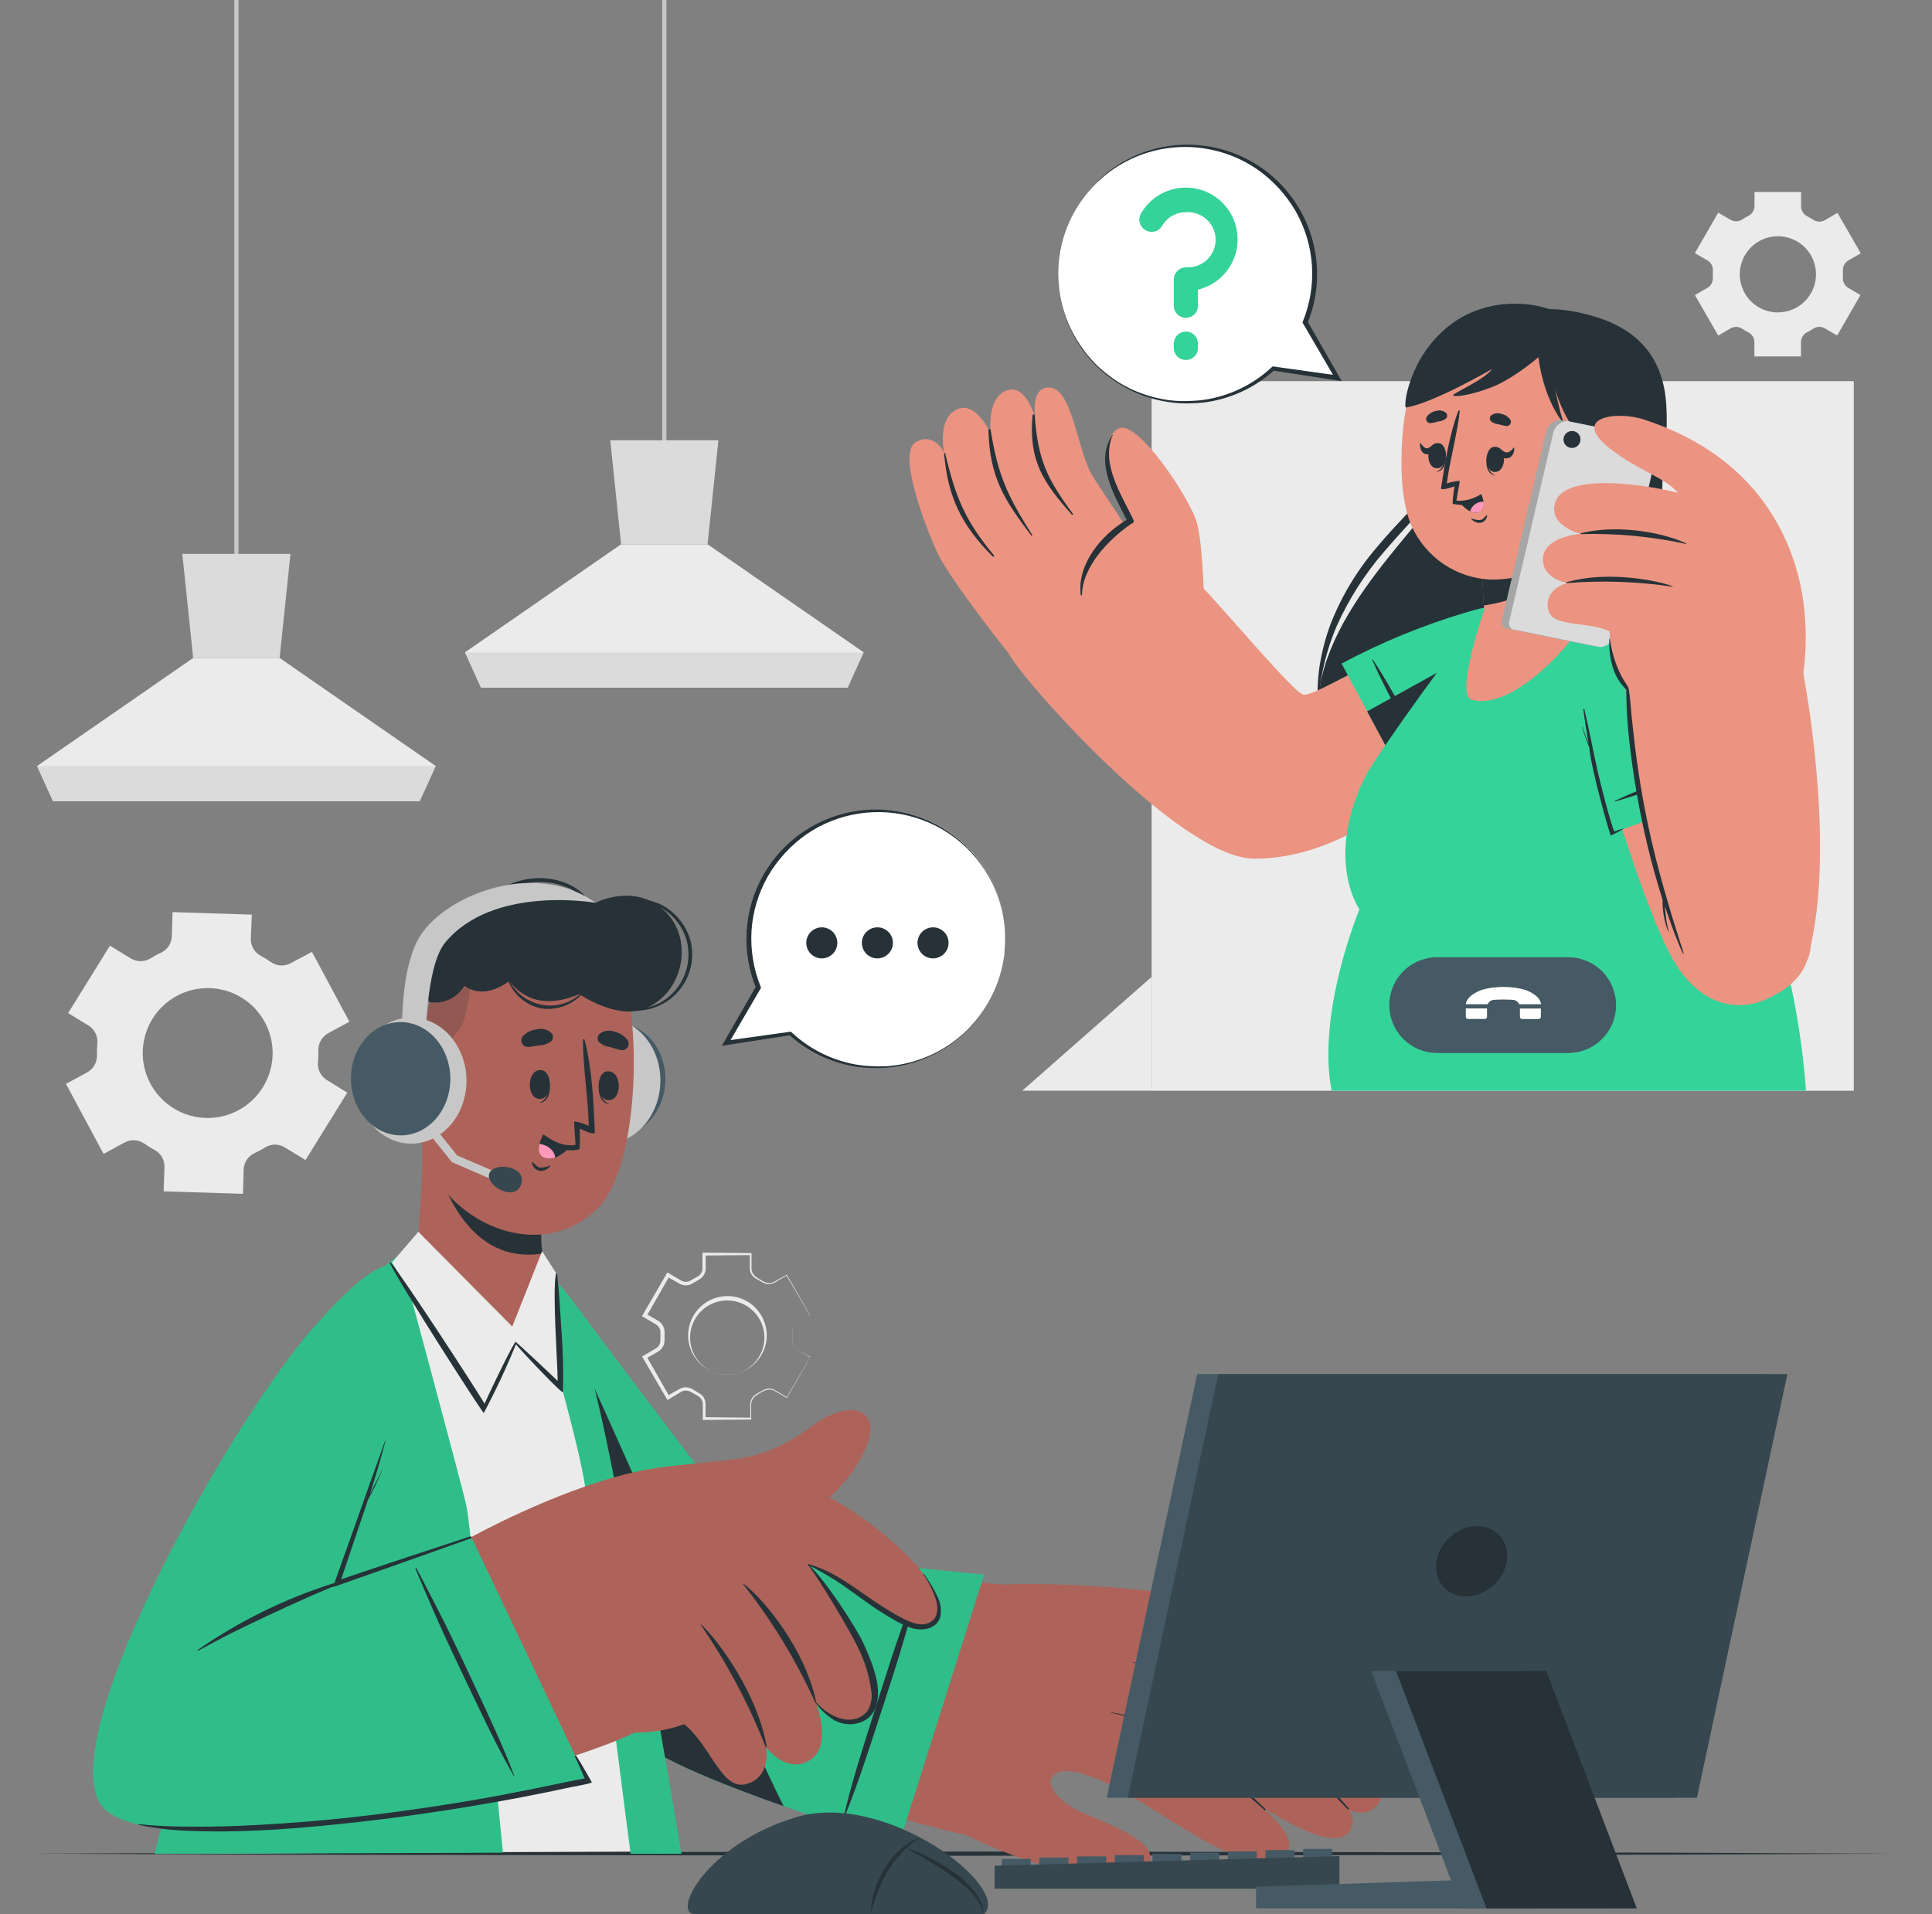
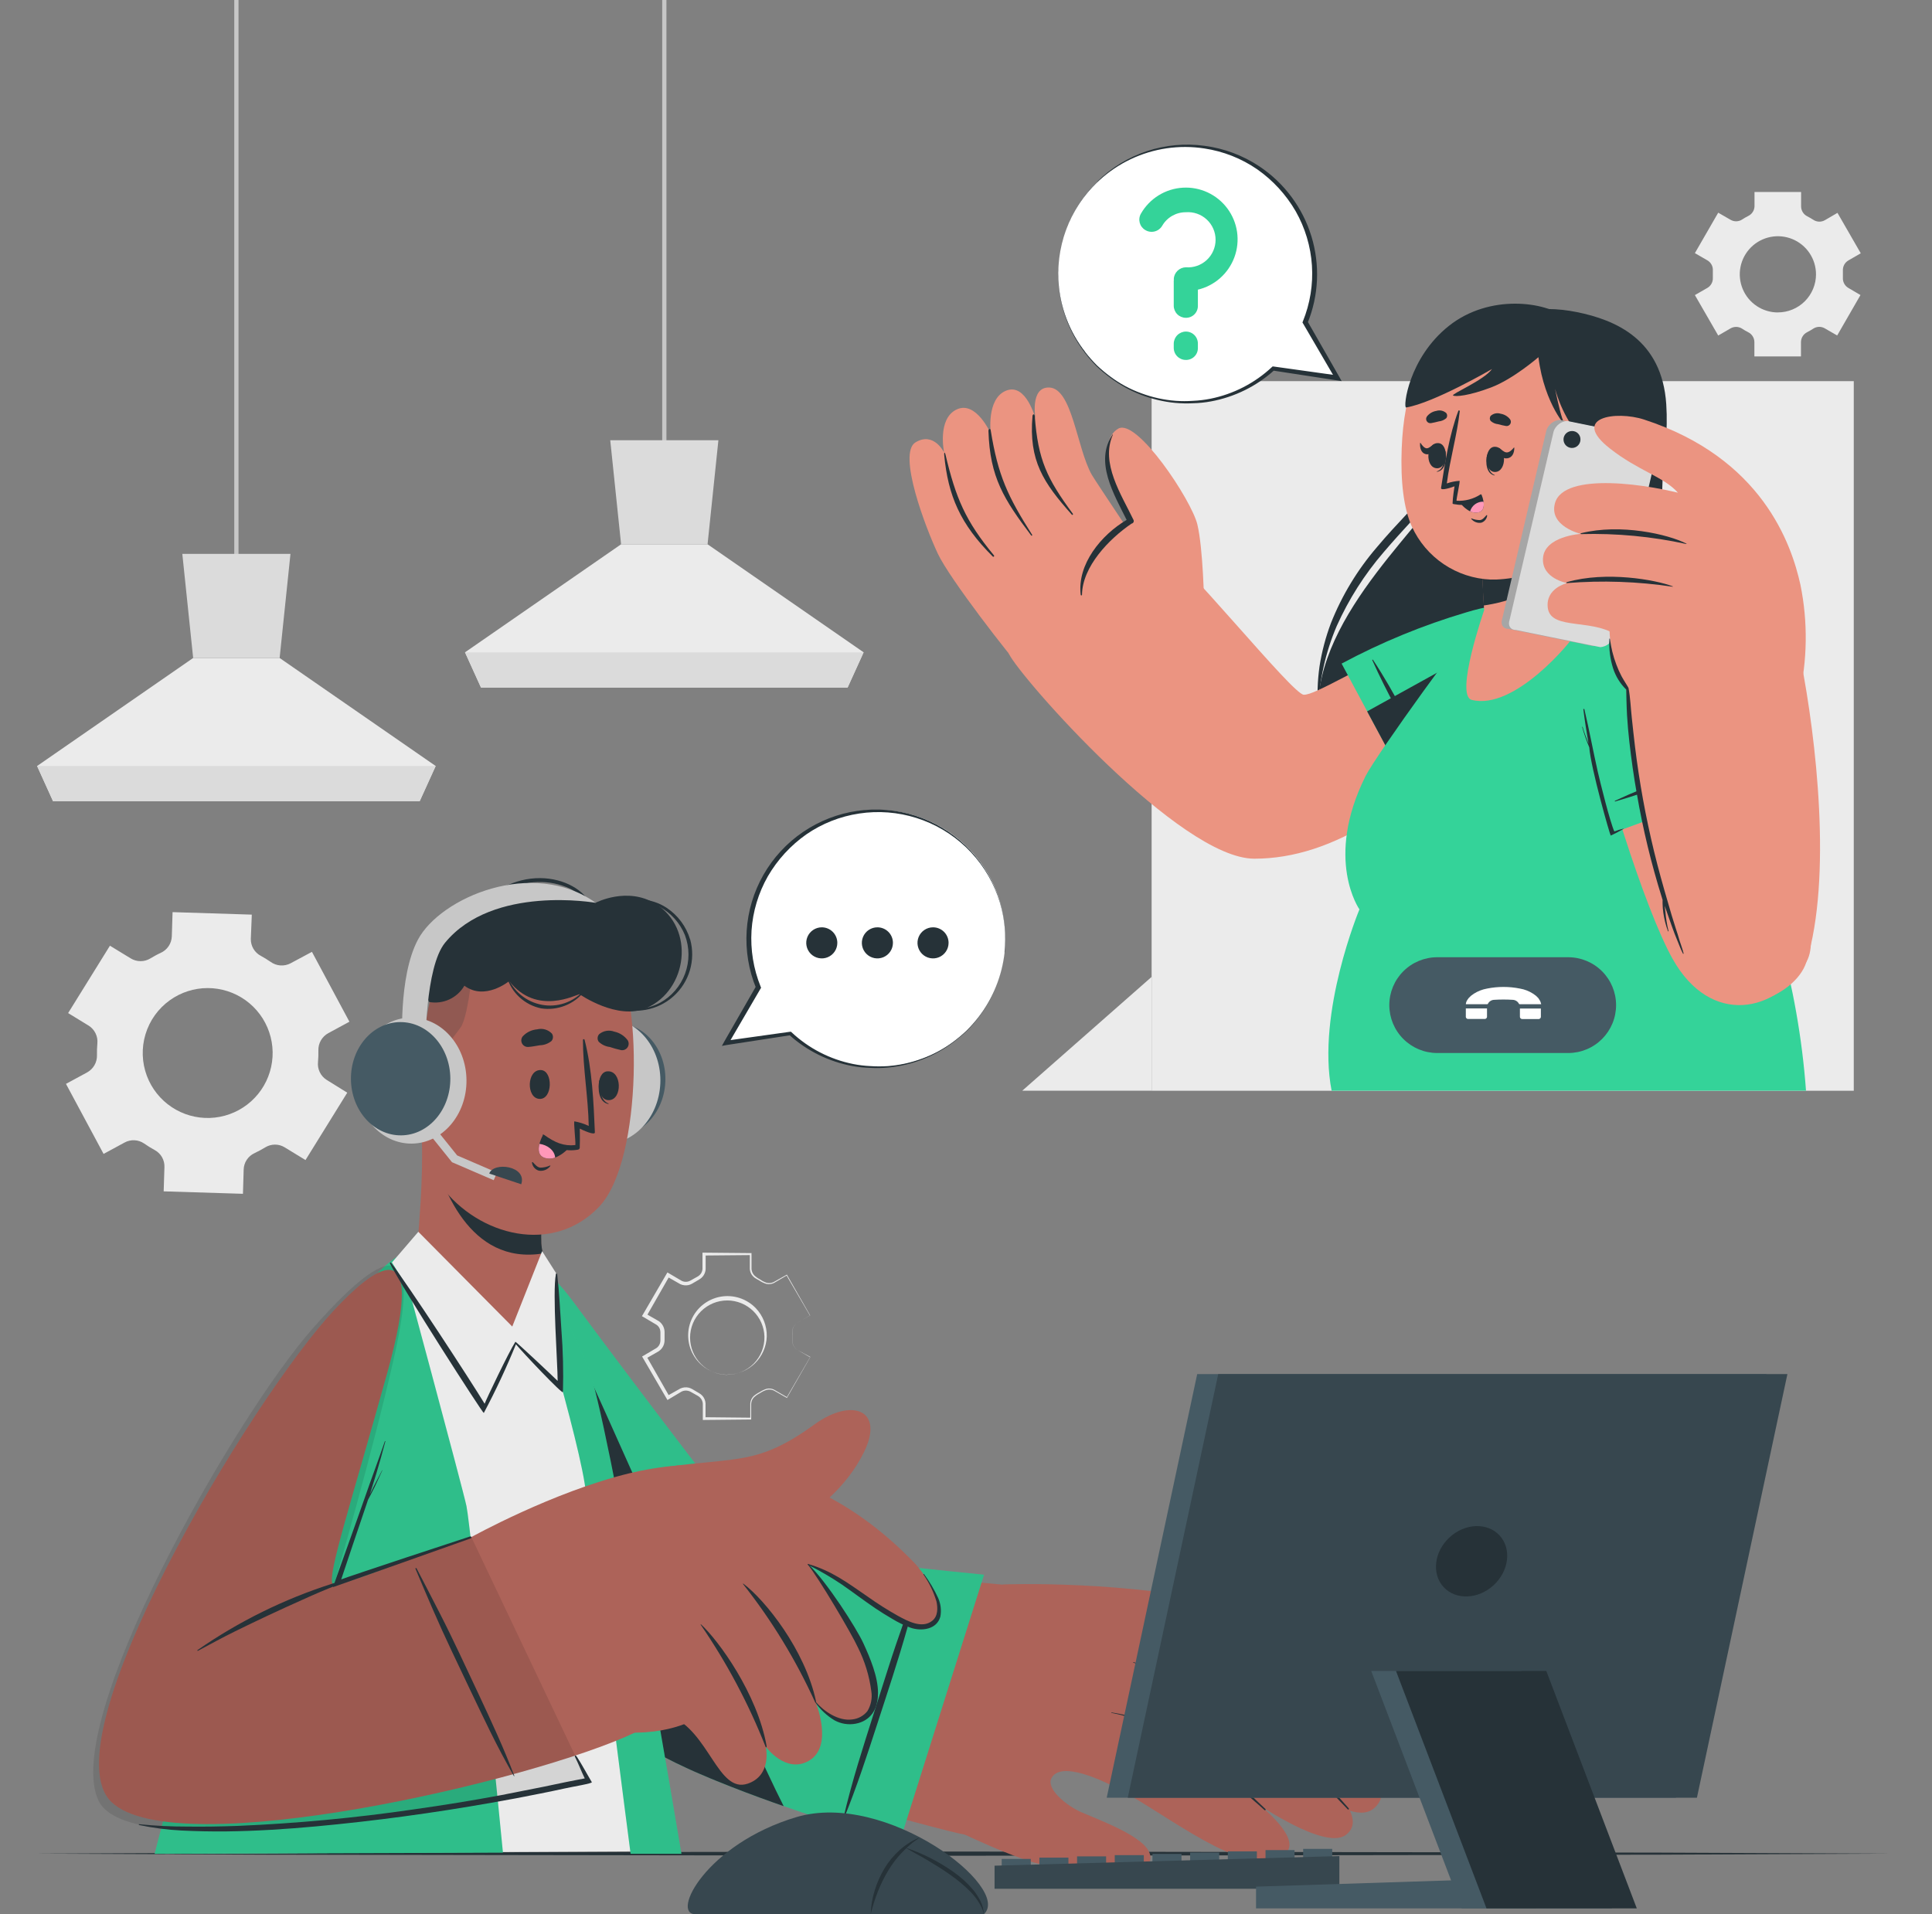
<svg xmlns="http://www.w3.org/2000/svg" width="222" height="220" viewBox="0 0 222 220" fill="none">
  <rect x="0" y="0" width="222" height="220" fill="#808080" stroke="none" />
  <path d="M27.406 0H26.919V65.951H27.406V0Z" fill="#C7C7C7" />
  <path d="M50.063 88.029L48.224 92.078H6.097L4.263 88.029L22.195 75.615H32.131L50.063 88.029Z" fill="#EBEBEB" />
  <path d="M33.377 63.654L32.132 75.615H22.195L20.949 63.654H33.377Z" fill="#DBDBDB" />
  <path d="M50.063 88.029L48.219 92.078H6.097L4.258 88.029H50.063Z" fill="#DBDBDB" />
  <path d="M76.578 0H76.092V52.891H76.578V0Z" fill="#C7C7C7" />
  <path d="M99.236 74.963L97.397 79.016H55.27L53.435 74.963L71.367 62.549H81.304L99.236 74.963Z" fill="#EBEBEB" />
  <path d="M82.549 50.594L81.304 62.55H71.367L70.121 50.594H82.549Z" fill="#DBDBDB" />
  <path d="M99.236 74.969L97.392 79.017H55.27L53.431 74.969H99.236Z" fill="#DBDBDB" />
  <path d="M12.632 108.681L7.829 116.423L10.214 117.883C10.548 118.1 10.816 118.406 10.987 118.766C11.159 119.125 11.228 119.526 11.187 119.922C11.148 120.364 11.133 120.807 11.143 121.25C11.157 121.654 11.059 122.054 10.859 122.405C10.66 122.756 10.367 123.045 10.014 123.241L7.581 124.559L11.902 132.608L14.335 131.289C14.681 131.104 15.072 131.017 15.464 131.038C15.857 131.06 16.235 131.189 16.559 131.411C16.957 131.689 17.369 131.944 17.795 132.175C18.141 132.365 18.427 132.648 18.622 132.992C18.816 133.336 18.91 133.727 18.895 134.122L18.807 136.91L27.917 137.192L28 134.394C28.012 133.999 28.135 133.615 28.353 133.285C28.571 132.955 28.877 132.692 29.236 132.525C29.45 132.423 29.659 132.316 29.868 132.204C30.077 132.092 30.282 131.976 30.481 131.854C30.817 131.647 31.204 131.538 31.598 131.538C31.992 131.538 32.379 131.647 32.715 131.854L35.104 133.314L39.902 125.572L37.513 124.087C37.178 123.871 36.91 123.565 36.739 123.205C36.567 122.845 36.498 122.445 36.54 122.049C36.579 121.608 36.593 121.167 36.584 120.725C36.57 120.321 36.669 119.921 36.869 119.57C37.069 119.218 37.363 118.929 37.717 118.735L40.15 117.416L35.844 109.387L33.382 110.705C33.024 110.892 32.622 110.976 32.22 110.948C31.818 110.92 31.432 110.78 31.104 110.545C30.739 110.292 30.36 110.058 29.975 109.849C29.621 109.664 29.325 109.384 29.121 109.04C28.918 108.696 28.814 108.302 28.822 107.903L28.934 105.109L19.829 104.822L19.742 107.62C19.725 108.02 19.598 108.407 19.375 108.739C19.151 109.07 18.84 109.333 18.476 109.499C18.272 109.591 18.073 109.693 17.873 109.8C17.674 109.907 17.479 110.019 17.289 110.136C16.947 110.346 16.554 110.457 16.153 110.457C15.752 110.457 15.358 110.346 15.017 110.136L12.632 108.681ZM19.513 114.949C20.78 114.04 22.3 113.55 23.86 113.549C25.419 113.548 26.94 114.036 28.209 114.944C29.477 115.851 30.429 117.133 30.931 118.61C31.434 120.086 31.461 121.683 31.009 123.176C30.558 124.669 29.65 125.982 28.413 126.933C27.176 127.883 25.673 128.422 24.114 128.475C22.556 128.527 21.02 128.09 19.722 127.224C18.425 126.359 17.431 125.109 16.88 123.65C16.3 122.112 16.244 120.425 16.72 118.852C17.195 117.279 18.177 115.907 19.513 114.949Z" fill="#EBEBEB" />
  <path d="M212.389 33.089C212.185 32.97 212.018 32.796 211.907 32.587C211.797 32.378 211.746 32.143 211.761 31.907C211.761 31.775 211.761 31.644 211.761 31.513C211.761 31.381 211.761 31.245 211.761 31.114C211.746 30.878 211.797 30.642 211.907 30.433C212.018 30.224 212.185 30.051 212.389 29.931L213.815 29.109L211.138 24.462L209.693 25.303C209.488 25.421 209.254 25.479 209.017 25.471C208.78 25.462 208.551 25.387 208.355 25.255C208.131 25.114 207.902 24.977 207.664 24.856C207.453 24.75 207.276 24.588 207.151 24.388C207.027 24.188 206.96 23.957 206.958 23.722V22.062H201.605V23.702C201.6 23.936 201.53 24.163 201.404 24.36C201.278 24.556 201.1 24.714 200.89 24.817C200.652 24.938 200.404 25.075 200.199 25.216C200.003 25.348 199.774 25.423 199.537 25.432C199.3 25.44 199.066 25.382 198.861 25.264L197.435 24.442L194.754 29.089L196.185 29.916C196.393 30.036 196.562 30.211 196.674 30.423C196.786 30.635 196.836 30.875 196.817 31.114C196.817 31.245 196.817 31.376 196.817 31.508C196.817 31.639 196.817 31.77 196.817 31.902C196.833 32.139 196.782 32.376 196.67 32.586C196.558 32.796 196.39 32.97 196.185 33.089L194.754 33.912L197.435 38.559L198.856 37.736C199.061 37.619 199.295 37.561 199.531 37.569C199.768 37.576 199.997 37.65 200.194 37.78C200.418 37.928 200.651 38.063 200.89 38.184C201.1 38.29 201.277 38.452 201.4 38.652C201.524 38.852 201.59 39.083 201.591 39.318V40.958H206.944V39.313C206.946 39.078 207.012 38.847 207.137 38.647C207.261 38.447 207.439 38.285 207.649 38.179C207.888 38.057 208.12 37.922 208.345 37.775C208.541 37.645 208.77 37.571 209.006 37.563C209.241 37.556 209.474 37.614 209.678 37.732L211.104 38.554L213.781 33.907L212.389 33.089ZM204.292 35.907C203.425 35.907 202.579 35.65 201.858 35.169C201.138 34.688 200.577 34.004 200.245 33.203C199.914 32.403 199.827 31.522 199.996 30.673C200.165 29.823 200.582 29.043 201.195 28.43C201.807 27.818 202.588 27.401 203.437 27.232C204.287 27.063 205.167 27.15 205.968 27.481C206.768 27.812 207.452 28.374 207.933 29.094C208.414 29.814 208.671 30.661 208.671 31.527C208.671 32.103 208.556 32.673 208.335 33.205C208.114 33.737 207.79 34.22 207.382 34.626C206.973 35.032 206.489 35.354 205.956 35.573C205.424 35.792 204.853 35.904 204.277 35.902L204.292 35.907Z" fill="#EBEBEB" />
  <path d="M91.668 155.164C91.478 155.052 91.319 154.893 91.209 154.702C91.098 154.511 91.038 154.295 91.036 154.074C91.036 153.855 91.036 153.641 91.036 153.422C91.012 153.202 91.025 152.98 91.075 152.765C91.128 152.55 91.239 152.353 91.396 152.195C91.561 152.051 91.744 151.928 91.941 151.831L93.075 151.169V151.193L90.369 146.56H90.432L88.943 147.436C88.669 147.573 88.356 147.611 88.058 147.543C87.776 147.456 87.509 147.328 87.264 147.164L86.895 146.955C86.758 146.883 86.635 146.79 86.53 146.677C86.314 146.453 86.183 146.16 86.16 145.85V144.122L86.272 144.234L80.919 144.283L81.084 144.122V145.855C81.069 146.103 80.99 146.344 80.856 146.553C80.721 146.763 80.535 146.935 80.316 147.052L79.951 147.271L79.586 147.485C79.444 147.574 79.29 147.639 79.128 147.68C78.8 147.752 78.458 147.712 78.155 147.568L76.646 146.706L76.938 146.629L74.277 151.286L74.189 150.959L75.698 151.826C75.91 151.971 76.082 152.168 76.198 152.398C76.315 152.627 76.372 152.882 76.364 153.14V153.568V153.991C76.367 154.156 76.344 154.32 76.296 154.478C76.195 154.806 75.983 155.09 75.698 155.281L74.189 156.147L74.272 155.84L76.929 160.497L76.656 160.424L78.169 159.573C78.473 159.43 78.816 159.394 79.143 159.47C79.299 159.511 79.448 159.575 79.586 159.66L79.955 159.879L80.32 160.093C80.462 160.171 80.59 160.271 80.7 160.39C80.919 160.63 81.05 160.937 81.07 161.261V162.998L80.938 162.867L86.291 162.921L86.213 162.998V161.271C86.236 160.968 86.364 160.683 86.573 160.463C86.794 160.269 87.04 160.106 87.303 159.977C87.546 159.817 87.81 159.691 88.087 159.602C88.377 159.532 88.682 159.569 88.948 159.704L90.442 160.57H90.408L93.104 155.933L91.668 155.164ZM91.668 155.164L93.094 155.981L90.432 160.633V160.658L88.933 159.806C88.679 159.683 88.39 159.652 88.116 159.719C87.835 159.803 87.569 159.931 87.328 160.098C87.074 160.227 86.84 160.391 86.632 160.585C86.443 160.789 86.331 161.052 86.316 161.329V163.052V163.13H86.238L80.885 163.183H80.758V163.018V161.3C80.738 161.047 80.632 160.808 80.457 160.624C80.368 160.533 80.266 160.456 80.155 160.395L79.775 160.181L79.396 159.967C79.289 159.902 79.172 159.856 79.05 159.831C78.806 159.776 78.55 159.807 78.325 159.918L76.865 160.789L76.695 160.891L76.593 160.716L73.892 156.084L73.78 155.889L73.975 155.777L75.435 154.916C75.629 154.782 75.771 154.587 75.839 154.361C75.872 154.247 75.888 154.129 75.887 154.011V153.573V153.135C75.888 153.016 75.872 152.898 75.839 152.784C75.77 152.56 75.626 152.367 75.43 152.239L73.97 151.373L73.761 151.256L73.882 151.052L76.578 146.419L76.69 146.23L76.875 146.337L78.335 147.198C78.552 147.305 78.799 147.334 79.036 147.281C79.155 147.256 79.269 147.21 79.371 147.144L79.751 146.93L80.135 146.716C80.244 146.659 80.342 146.585 80.427 146.497C80.6 146.318 80.703 146.083 80.719 145.835V144.127V143.957H80.88L86.233 144.006H86.354V144.118V145.835C86.372 146.103 86.48 146.357 86.661 146.556C86.866 146.749 87.097 146.913 87.347 147.042C87.576 147.206 87.829 147.334 88.097 147.422C88.363 147.485 88.642 147.456 88.89 147.339L90.393 146.497L90.432 146.473V146.512L93.094 151.169L91.955 151.821C91.76 151.916 91.578 152.037 91.415 152.181C91.259 152.333 91.148 152.525 91.094 152.736C91.043 152.949 91.028 153.169 91.05 153.388C91.05 153.607 91.05 153.826 91.05 154.04C91.045 154.265 91.1 154.487 91.208 154.685C91.317 154.882 91.475 155.047 91.668 155.164Z" fill="#EBEBEB" />
  <path d="M83.571 157.979C82.826 157.976 82.093 157.788 81.438 157.433C80.782 157.078 80.225 156.566 79.816 155.943C79.407 155.32 79.158 154.605 79.092 153.863C79.026 153.121 79.145 152.373 79.438 151.688C79.731 151.003 80.189 150.4 80.771 149.935C81.353 149.47 82.042 149.156 82.775 149.021C83.508 148.887 84.263 148.936 84.972 149.164C85.682 149.392 86.324 149.793 86.841 150.329C87.678 151.204 88.133 152.375 88.107 153.585C88.068 154.757 87.575 155.869 86.733 156.686C85.891 157.503 84.764 157.961 83.591 157.964L83.571 157.979ZM83.571 157.979C84.141 157.978 84.705 157.864 85.23 157.642C85.755 157.421 86.23 157.096 86.628 156.688C87.025 156.28 87.337 155.797 87.546 155.266C87.754 154.736 87.853 154.169 87.839 153.599C87.806 152.488 87.342 151.433 86.544 150.658C85.746 149.883 84.678 149.449 83.567 149.448C82.433 149.448 81.347 149.899 80.545 150.7C79.744 151.501 79.294 152.588 79.294 153.721C79.294 154.854 79.744 155.941 80.545 156.742C81.347 157.543 82.433 157.993 83.567 157.993L83.571 157.979Z" fill="#EBEBEB" />
  <path d="M3.999 213.02L30.671 212.903L57.342 212.859L110.685 212.781L164.028 212.859L190.7 212.903L217.371 213.02L190.7 213.141L164.028 213.185L110.685 213.263L57.342 213.185L30.671 213.141L3.999 213.02Z" fill="#263238" />
  <path d="M213.011 43.803H132.33V125.35H213.011V43.803Z" fill="#EBEBEB" />
  <path d="M169.426 38.882C172.117 35.723 176.725 34.964 181.182 35.864C185.64 36.765 190.978 39.013 191.465 46.468C191.864 52.521 190.005 58.424 190.005 65.178C190.005 71.933 197.649 88.385 185.416 96.414C174.423 103.626 152.151 97.003 151.464 82.156C150.924 70.39 164.881 59.509 166.35 54.852C167.82 50.195 166.477 42.337 169.426 38.882Z" fill="#263238" />
  <path d="M167.416 45.523C167.333 48.891 166.847 52.297 165.47 55.475C165.112 56.28 164.646 57.031 164.083 57.708C163.543 58.39 162.968 59.032 162.394 59.655C161.236 60.915 160.093 62.166 158.988 63.465C156.794 66.011 154.981 68.861 153.606 71.927C152.287 75.008 151.563 78.31 151.47 81.66C151.333 79.969 151.383 78.269 151.621 76.589C151.884 74.901 152.319 73.244 152.92 71.645C154.187 68.441 155.984 65.472 158.234 62.862C159.338 61.543 160.511 60.283 161.679 59.037C162.847 57.791 164.029 56.604 164.754 55.144C165.498 53.651 166.065 52.077 166.443 50.453C166.87 48.832 167.195 47.185 167.416 45.523Z" fill="#263238" />
  <path d="M191.157 51.553C191.075 54.988 190.856 58.419 190.948 61.83C190.988 63.529 191.131 65.224 191.376 66.906C191.629 68.56 192.126 70.215 192.539 71.888C192.953 73.562 193.323 75.261 193.595 76.974C193.859 78.695 193.97 80.435 193.926 82.176C193.847 83.924 193.519 85.653 192.953 87.309C192.3 88.938 191.325 90.417 190.087 91.66C191.172 90.326 191.997 88.801 192.52 87.163C192.974 85.535 193.2 83.852 193.192 82.161C193.054 78.758 192.521 75.383 191.605 72.103C191.216 70.433 190.72 68.779 190.481 67.022C190.258 65.301 190.17 63.565 190.218 61.83C190.321 58.388 190.635 54.956 191.157 51.553Z" fill="#263238" />
  <path d="M173.459 80.443C162.267 92.764 153.133 98.681 144.13 98.681C135.571 98.681 117.284 77.898 115.941 75.158C114.782 72.793 129.795 59.854 132.101 61.465C135.994 64.16 148.481 79.766 149.804 79.839C151.128 79.912 156.004 76.691 167.746 71.192C174.88 67.859 181.245 71.903 173.459 80.443Z" fill="#EB9481" />
  <path d="M117.683 77.208C116.038 75.427 109.133 66.537 107.766 63.636C106.398 60.736 103.084 52.103 105.201 50.833C107.318 49.563 108.486 52.011 108.486 52.011C108.486 52.011 107.663 48.147 109.912 47.062C112.16 45.977 113.853 49.846 113.853 49.846C113.853 49.846 113.299 45.816 115.615 44.892C117.931 43.967 118.992 48.152 118.992 48.152C118.992 48.152 118.311 44.488 120.539 44.532C123.221 44.585 123.712 51.48 125.459 54.571C125.853 55.271 134.505 68.196 134.505 68.196L117.683 77.208Z" fill="#EB9481" />
  <path d="M118.899 47.797C119.273 52.863 120.315 55.018 123.278 59.043C123.337 59.121 123.234 59.223 123.166 59.15C119.891 55.471 118.198 52.96 118.641 47.802C118.675 47.549 118.879 47.554 118.899 47.797Z" fill="#263238" />
  <path d="M113.838 49.445C114.685 54.676 115.785 57.022 118.602 61.465C118.641 61.528 118.539 61.601 118.495 61.542C115.376 57.411 113.741 54.866 113.58 49.528C113.571 49.285 113.799 49.202 113.838 49.445Z" fill="#263238" />
  <path d="M108.641 52.234C109.829 57.242 110.933 59.864 114.213 63.825C114.291 63.923 114.16 64.044 114.077 63.957C110.34 60.239 108.938 56.974 108.495 52.278C108.466 51.967 108.568 51.918 108.641 52.234Z" fill="#263238" />
  <path d="M138.364 69.431C138.364 69.431 138.252 63.061 137.586 60.273C136.919 57.485 130.637 48.015 128.491 49.261C125.751 50.867 128.311 57.047 129.951 59.918C129.951 59.918 123.625 63.635 124.486 68.472C125.347 73.309 138.364 69.431 138.364 69.431Z" fill="#EB9481" />
  <path d="M127.882 49.947C126.422 53.217 128.855 56.843 130.242 59.738C130.264 59.78 130.276 59.826 130.277 59.873C130.278 59.92 130.267 59.967 130.246 60.01C130.225 60.052 130.194 60.089 130.156 60.117C130.118 60.145 130.074 60.163 130.028 60.171C127.468 61.908 124.368 65.096 124.329 68.356C124.329 68.375 124.322 68.394 124.308 68.407C124.294 68.421 124.276 68.429 124.256 68.429C124.237 68.429 124.218 68.421 124.205 68.407C124.191 68.394 124.183 68.375 124.183 68.356C123.75 64.852 126.539 61.465 129.458 59.748C127.998 56.794 125.726 53.057 127.852 49.918L127.882 49.947Z" fill="#263238" />
  <path d="M154.16 76.26L163.153 93.038C163.153 93.038 175.348 81.199 177.294 76.26C179.24 71.321 177.143 67.734 168.467 70.377C163.51 71.846 158.716 73.817 154.16 76.26Z" fill="#34D399" />
  <path d="M165.23 89.538C164.787 88.628 164.397 87.689 163.935 86.784C163.473 85.879 163.011 84.983 162.529 84.097C161.556 82.307 160.582 80.511 159.57 78.745C158.996 77.772 158.393 76.769 157.765 75.825C157.741 75.781 157.658 75.825 157.682 75.859C159.332 79.552 161.332 83.09 163.327 86.604C163.906 87.621 164.563 88.589 165.166 89.591C165.186 89.616 165.254 89.572 165.23 89.538Z" fill="#263238" />
  <path d="M177.293 76.258C175.347 81.198 163.152 93.037 163.152 93.037L157.094 81.752L177.079 70.701C178.228 71.898 178.213 73.927 177.293 76.258Z" fill="#263238" />
  <path d="M156.209 104.507C156.209 104.507 151.264 116.341 153.011 125.344H207.522C205.751 100.872 193.552 79.84 186.345 73.032C180.535 67.543 174.418 68.035 170.16 70.843C169.157 71.509 158.097 86.794 156.9 89.212C152.15 98.755 156.209 104.507 156.209 104.507Z" fill="#34D399" />
  <path d="M170.539 70.123C170.539 70.123 167.133 79.919 169.108 80.43C174.023 81.695 180.617 73.671 181.011 72.853C181.108 72.644 181.546 67.16 181.872 62.892C182.082 60.148 182.242 57.904 182.242 57.904L170.116 62.065L170.505 69.583L170.539 70.123Z" fill="#EB9481" />
  <path d="M170.096 62.065L170.485 69.583C172.952 69.238 178.378 67.899 181.852 62.892C182.062 60.148 182.222 57.904 182.222 57.904L180.704 58.391L170.096 62.065Z" fill="#263238" />
  <path d="M161.065 51.538C160.919 55.357 161.298 58.447 162.228 60.501C163.024 62.255 164.291 63.754 165.888 64.831C167.485 65.908 169.349 66.522 171.274 66.603C172.734 66.657 176.938 66.272 179.979 63.956C182.344 62.156 183.77 58.91 184.578 53.202C186.427 40.151 180.456 35.761 174.573 35.236C168.69 34.71 161.551 38.37 161.065 51.538Z" fill="#EB9481" />
  <path d="M164.438 48.627C164.744 48.583 165.027 48.496 165.323 48.428C165.646 48.398 165.951 48.267 166.195 48.053C166.255 47.969 166.288 47.869 166.288 47.766C166.288 47.663 166.255 47.562 166.195 47.479C166.043 47.338 165.857 47.24 165.655 47.194C165.453 47.149 165.243 47.158 165.046 47.221C164.627 47.287 164.247 47.508 163.98 47.839C163.918 47.915 163.88 48.009 163.872 48.108C163.864 48.207 163.886 48.306 163.936 48.391C163.986 48.477 164.06 48.546 164.15 48.588C164.24 48.63 164.34 48.644 164.438 48.627Z" fill="#263238" />
  <path d="M173.035 48.954C172.736 48.901 172.441 48.833 172.149 48.749C171.827 48.722 171.522 48.589 171.283 48.37C171.222 48.286 171.189 48.186 171.189 48.083C171.189 47.979 171.222 47.879 171.283 47.795C171.436 47.655 171.623 47.558 171.826 47.514C172.029 47.471 172.24 47.482 172.436 47.547C172.859 47.615 173.241 47.839 173.507 48.175C173.568 48.253 173.604 48.347 173.61 48.446C173.616 48.545 173.591 48.643 173.54 48.727C173.489 48.812 173.413 48.879 173.323 48.919C173.233 48.96 173.132 48.972 173.035 48.954Z" fill="#263238" />
  <path d="M170.885 52.243C170.885 52.209 170.954 52.287 170.954 52.325C170.881 53.216 170.954 54.272 171.747 54.593C171.747 54.593 171.747 54.647 171.747 54.642C170.754 54.457 170.676 53.075 170.885 52.243Z" fill="#263238" />
  <path d="M171.732 51.344C173.192 51.305 173.153 54.201 171.81 54.239C170.467 54.278 170.54 51.378 171.732 51.344Z" fill="#263238" />
  <path d="M172.301 51.504C172.549 51.669 172.788 51.961 173.099 51.99C173.411 52.02 173.722 51.728 173.956 51.436C173.98 51.407 174.004 51.436 174.004 51.47C174.004 52.025 173.79 52.594 173.192 52.672C172.593 52.75 172.267 52.244 172.131 51.699C172.107 51.582 172.199 51.436 172.301 51.504Z" fill="#263238" />
  <path d="M166.091 51.864C166.091 51.83 166.023 51.908 166.023 51.942C166.023 52.842 165.931 53.888 165.118 54.17C165.094 54.17 165.094 54.224 165.118 54.219C166.115 54.083 166.261 52.711 166.091 51.864Z" fill="#263238" />
  <path d="M165.294 50.925C163.834 50.813 163.732 53.709 165.07 53.811C166.408 53.913 166.5 51.022 165.294 50.925Z" fill="#263238" />
  <path d="M164.699 51.097C164.466 51.242 164.213 51.51 163.955 51.52C163.697 51.53 163.415 51.204 163.225 50.897C163.225 50.863 163.181 50.897 163.176 50.926C163.142 51.481 163.298 52.06 163.828 52.191C164.359 52.323 164.685 51.846 164.836 51.301C164.845 51.194 164.772 51.038 164.699 51.097Z" fill="#263238" />
  <path d="M170.798 59.213C170.589 59.432 170.384 59.729 170.063 59.768C169.729 59.77 169.398 59.706 169.09 59.578C169.084 59.573 169.076 59.57 169.069 59.571C169.061 59.571 169.054 59.575 169.048 59.58C169.043 59.586 169.041 59.594 169.041 59.602C169.042 59.609 169.045 59.617 169.051 59.622C169.186 59.793 169.365 59.926 169.569 60.004C169.772 60.083 169.994 60.106 170.209 60.069C170.389 60.013 170.548 59.906 170.668 59.761C170.788 59.616 170.864 59.439 170.885 59.252C170.888 59.241 170.887 59.229 170.882 59.219C170.877 59.208 170.868 59.2 170.858 59.196C170.847 59.191 170.836 59.19 170.825 59.193C170.814 59.197 170.804 59.203 170.798 59.213Z" fill="#263238" />
  <path d="M167.133 55.887C167.133 55.887 166.919 57.225 166.909 57.858C166.909 57.916 167.06 57.945 167.274 57.965C167.274 57.965 167.274 57.965 167.299 57.965C167.836 58.071 168.392 58.028 168.906 57.841C169.421 57.654 169.875 57.33 170.218 56.904C170.262 56.846 170.184 56.778 170.126 56.816C169.308 57.349 168.341 57.605 167.367 57.546C167.328 57.366 167.81 55.269 167.707 55.259C167.209 55.29 166.718 55.39 166.248 55.556C166.613 52.758 167.42 50.043 167.737 47.254C167.737 47.157 167.605 47.123 167.576 47.211C166.525 49.994 166.038 53.206 165.586 56.082C165.547 56.447 166.861 55.994 167.133 55.887Z" fill="#263238" />
  <path d="M167.678 57.635C167.989 58.112 168.418 58.501 168.923 58.764C169.202 58.897 169.514 58.941 169.819 58.891C170.486 58.769 170.549 58.17 170.471 57.65C170.423 57.373 170.345 57.102 170.237 56.842C169.491 57.373 168.594 57.651 167.678 57.635Z" fill="#263238" />
  <path d="M168.924 58.766C169.202 58.899 169.515 58.943 169.819 58.893C170.486 58.771 170.549 58.173 170.471 57.652C170.126 57.636 169.785 57.738 169.504 57.94C169.223 58.142 169.019 58.434 168.924 58.766Z" fill="#FF98B9" />
  <path d="M184.339 52.03C182.904 52.074 178.831 48.492 178.091 41.611C178.091 41.611 179.186 47.743 179.731 48.604C180.276 49.465 177.454 46.585 176.777 41.047C176.777 41.047 173.906 43.548 171.347 44.521C168.787 45.495 167.186 45.621 166.967 45.446C166.748 45.271 170.51 43.704 171.444 42.409C171.444 42.409 164.763 46.302 161.571 46.828C161.201 46.886 161.824 41.139 166.5 37.441C171.176 33.743 177.605 34.667 179.911 36.516C179.911 36.516 182.432 36.648 185.468 40.078C188.505 43.509 185.882 51.981 184.339 52.03Z" fill="#263238" />
  <path d="M182.446 54.132C182.446 54.132 185.118 49.883 187.03 50.818C188.943 51.752 187.079 57.811 184.933 58.73C184.666 58.868 184.374 58.951 184.074 58.973C183.774 58.995 183.473 58.955 183.189 58.858C182.904 58.76 182.643 58.605 182.42 58.404C182.197 58.202 182.017 57.957 181.892 57.684L182.446 54.132Z" fill="#EB9481" />
  <path d="M186.452 52.555C186.491 52.555 186.496 52.599 186.452 52.613C184.948 53.309 184.213 54.774 183.717 56.277C184.15 55.684 184.754 55.343 185.542 55.849C185.581 55.873 185.542 55.941 185.503 55.932C185.232 55.866 184.948 55.883 184.687 55.982C184.426 56.081 184.202 56.257 184.043 56.487C183.781 56.88 183.559 57.299 183.381 57.737C183.318 57.878 183.065 57.82 183.114 57.659C183.112 57.646 183.112 57.633 183.114 57.62C182.977 55.654 184.364 52.842 186.452 52.555Z" fill="#263238" />
  <path d="M190.565 75.704C195.956 81.928 211.071 104.458 207.567 110.546C204.204 116.385 196.579 118.03 192.19 110.186C189.032 104.575 183.723 87.836 182.404 79.806C181.333 73.305 185.582 69.948 190.565 75.704Z" fill="#EB9481" />
  <path d="M185.527 95.65L203.396 89.086C203.396 89.086 193.367 75.358 188.749 72.745C184.131 70.132 180.286 71.709 181.697 80.667C182.457 85.78 183.74 90.8 185.527 95.65Z" fill="#34D399" />
  <path d="M200.223 86.537C199.25 86.853 198.276 87.106 197.303 87.437C196.33 87.768 195.396 88.104 194.451 88.459C192.539 89.17 190.632 89.88 188.739 90.644C187.678 91.073 186.617 91.535 185.58 92.021C185.532 92.021 185.551 92.124 185.58 92.109C189.473 90.99 193.25 89.501 197.006 88.016C198.096 87.583 199.142 87.043 200.218 86.61C200.291 86.591 200.257 86.523 200.223 86.537Z" fill="#263238" />
  <path d="M186.534 95.231C186.18 95.309 185.834 95.416 185.498 95.552C185.011 94.496 183.858 89.853 183.59 88.661C183.055 86.287 182.617 83.888 182.057 81.513C182.057 81.445 181.926 81.464 181.936 81.513C182.101 82.832 182.305 84.145 182.534 85.45C182.291 84.827 182.048 84.199 181.858 83.561C181.86 83.557 181.86 83.552 181.86 83.547C181.86 83.543 181.858 83.538 181.855 83.534C181.853 83.53 181.849 83.526 181.845 83.524C181.841 83.522 181.836 83.521 181.831 83.521C181.826 83.521 181.821 83.522 181.817 83.524C181.813 83.526 181.809 83.53 181.807 83.534C181.804 83.538 181.802 83.543 181.802 83.547C181.801 83.552 181.802 83.557 181.804 83.561C182.025 84.353 182.297 85.13 182.617 85.888C182.807 88.321 185.021 96.053 185.084 96.024C185.585 95.797 186.072 95.542 186.544 95.26C186.597 95.274 186.597 95.226 186.534 95.231Z" fill="#263238" />
  <path d="M177.697 49.426L172.612 71.134C172.393 71.771 172.719 72.282 173.342 72.272L183.05 74.248C183.39 74.217 183.715 74.09 183.985 73.881C184.256 73.673 184.461 73.391 184.578 73.07L189.663 51.362C189.882 50.725 189.556 50.214 188.933 50.229L179.225 48.248C178.885 48.279 178.561 48.406 178.29 48.615C178.02 48.824 177.814 49.105 177.697 49.426Z" fill="#A6A6A6" />
  <path d="M178.529 49.549L173.459 71.257C173.24 71.894 173.566 72.405 174.189 72.395L183.897 74.371C184.236 74.34 184.56 74.214 184.831 74.006C185.101 73.799 185.307 73.518 185.425 73.198L190.49 51.49C190.709 50.848 190.383 50.342 189.76 50.352L180.057 48.371C179.718 48.404 179.394 48.532 179.124 48.74C178.854 48.948 178.648 49.229 178.529 49.549Z" fill="#DBDBDB" />
  <path d="M181.604 50.483C181.609 50.677 181.555 50.869 181.45 51.033C181.345 51.197 181.193 51.325 181.014 51.401C180.835 51.478 180.637 51.499 180.446 51.462C180.254 51.425 180.079 51.331 179.941 51.193C179.804 51.055 179.711 50.879 179.675 50.687C179.639 50.496 179.661 50.298 179.738 50.12C179.816 49.941 179.945 49.789 180.109 49.685C180.274 49.581 180.466 49.528 180.66 49.534C180.911 49.535 181.151 49.636 181.328 49.813C181.505 49.991 181.604 50.232 181.604 50.483Z" fill="#263238" />
  <path d="M194.783 112.151C197.941 117.991 206.301 114.662 207.567 110.546C210.535 100.886 208.695 84.828 206.924 75.859C206.355 72.974 186.754 75.859 186.871 78.979C187.007 82.75 188.593 100.667 194.783 112.151Z" fill="#EB9481" />
  <path d="M206.705 80.147C207.692 75.892 207.752 71.474 206.88 67.194C205.848 62.527 202.476 52.629 188.919 48.216C185.702 47.165 180.374 47.948 185.026 51.569C188.316 54.143 191.177 54.78 192.812 56.629C192.812 56.629 186.155 58.43 185.23 61.69C184.421 64.544 183.814 67.451 183.415 70.391C183.937 70.586 184.47 70.749 185.011 70.877C184.726 73.716 185.386 76.57 186.89 78.994L206.705 80.147Z" fill="#EB9481" />
  <path d="M205.182 62.897C203.167 61.437 198.856 58.332 194.432 57.057C189.527 55.597 179.702 54.186 178.681 57.811C177.931 60.473 181.634 61.354 181.634 61.354C181.634 61.354 177.449 61.617 177.299 64.167C177.162 66.493 180.067 67.004 180.067 67.004C180.067 67.004 177.556 67.597 177.853 69.865C178.213 72.585 183.425 70.892 186.175 73.335C186.793 73.87 205.182 62.897 205.182 62.897Z" fill="#EB9481" />
  <path d="M193.78 62.474C191.658 61.384 186.199 60.153 181.712 61.267C181.61 61.267 181.576 61.379 181.673 61.379C185.737 61.269 189.799 61.652 193.77 62.518C193.795 62.528 193.804 62.484 193.78 62.474Z" fill="#263238" />
  <path d="M192.194 67.378C190.247 66.628 184.578 65.606 180.072 66.891C179.97 66.92 179.941 67.013 180.038 67.008C184.096 66.684 188.178 66.824 192.204 67.427C192.21 67.425 192.216 67.421 192.219 67.416C192.223 67.41 192.224 67.404 192.223 67.397C192.222 67.391 192.218 67.385 192.213 67.382C192.207 67.378 192.2 67.376 192.194 67.378Z" fill="#263238" />
  <path d="M192.992 108.085C192.846 107.598 192.705 107.111 192.549 106.668C192.228 105.695 191.95 104.722 191.668 103.749C191.094 101.802 190.544 99.827 190.062 97.841C189.101 93.884 188.371 89.874 187.877 85.832C187.741 84.712 187.624 83.593 187.503 82.474C187.381 81.355 187.342 80.192 187.128 79.067C187.128 79.009 186.559 78.153 186.335 77.729C186.102 77.289 185.899 76.834 185.727 76.367C185.363 75.414 185.116 74.421 184.992 73.408C184.989 73.402 184.985 73.396 184.979 73.393C184.974 73.389 184.967 73.387 184.96 73.387C184.953 73.387 184.947 73.389 184.941 73.393C184.935 73.396 184.931 73.402 184.928 73.408C184.865 74.56 185.01 75.714 185.357 76.814C185.657 77.735 186.174 78.57 186.865 79.248C186.865 79.394 186.899 81.194 186.958 82.201C187.016 83.209 187.109 84.216 187.22 85.218C187.449 87.233 187.731 89.243 188.087 91.243C188.781 95.288 189.747 99.283 190.977 103.199C190.977 103.262 191.021 103.325 191.04 103.389C191.04 103.535 191.04 103.681 191.04 103.827C191.048 104.187 191.077 104.546 191.128 104.902C191.228 105.611 191.402 106.308 191.649 106.98C191.646 106.986 191.646 106.992 191.647 106.998C191.647 107.005 191.65 107.011 191.653 107.016C191.657 107.021 191.662 107.025 191.667 107.028C191.673 107.031 191.679 107.032 191.685 107.032C191.691 107.032 191.698 107.031 191.703 107.028C191.709 107.025 191.714 107.021 191.717 107.016C191.721 107.011 191.723 107.005 191.724 106.998C191.725 106.992 191.724 106.986 191.722 106.98C191.549 106.276 191.432 105.561 191.371 104.839L191.284 104.099C191.551 104.887 191.834 105.676 192.111 106.459C192.306 107.004 192.505 107.535 192.729 108.065C192.953 108.595 193.128 109.111 193.391 109.603C193.391 109.642 193.469 109.603 193.459 109.574C193.337 109.053 193.143 108.576 192.992 108.085Z" fill="#263238" />
  <path d="M132.33 125.344V112.264L117.464 125.344H132.33Z" fill="#EBEBEB" />
  <path d="M55.927 153.073C60.209 171.706 69.066 194.042 72.847 197.667C77.63 202.251 109.275 210.66 110.852 210.83C114.745 211.224 122.594 183.093 118.428 182.485C112.102 181.57 89.056 180.319 87.679 178.903C86.302 177.487 76.521 165.156 66.526 151.302C59.625 141.73 53.265 141.511 55.927 153.073Z" fill="#AD6359" />
  <path d="M107.718 209.314C108.18 209.547 114.793 212.876 118.881 214.058C121.932 214.944 130.779 217.255 132.088 213.99C132.983 211.771 127.937 209.8 124.404 208.326C122.54 207.547 120.243 205.601 120.793 204.404C121.767 202.311 126.55 204.404 129.703 206.243C135.801 209.786 143.922 216.165 147.645 213.056C149.051 211.888 147.416 209.757 145.027 207.669C148.92 210.102 153.046 212.097 154.657 210.861C155.586 210.156 155.63 209.187 155.114 208.087C156.312 208.477 157.367 208.399 158.107 207.601C159.367 206.277 158.754 204.331 157.372 202.331C157.61 202.306 157.838 202.225 158.037 202.095C158.237 201.965 158.403 201.789 158.521 201.581C161.192 197.508 147.815 185.815 143.197 184.72C129.596 181.484 115.26 182.087 115.26 182.087C109.917 186.375 107.703 209.304 107.718 209.314Z" fill="#AD6359" />
  <path d="M127.718 196.792C130.956 197.298 134.05 198.487 136.793 200.281C140.243 202.559 142.53 205.225 145.421 207.906C145.432 207.922 145.438 207.94 145.438 207.959C145.437 207.978 145.43 207.997 145.417 208.011C145.404 208.025 145.387 208.035 145.369 208.038C145.35 208.041 145.33 208.038 145.314 208.028C143.937 206.753 138.224 201.955 136.749 200.865C134.082 198.858 130.994 197.484 127.718 196.846C127.674 196.841 127.684 196.782 127.718 196.792Z" fill="#263238" />
  <path d="M130.253 191.017C133.829 191.99 137.494 192.963 140.812 194.676C144.442 196.525 147.284 199.542 150.058 202.462C151.738 204.204 153.378 205.988 154.978 207.815C155.041 207.893 154.939 208.014 154.871 207.936C152.035 204.939 149.116 202.019 146.112 199.177C143.331 196.538 140.057 194.474 136.476 193.104C134.433 192.321 132.33 191.703 130.228 191.08C130.199 191.07 130.214 191.007 130.253 191.017Z" fill="#263238" />
  <path d="M134.073 185.969C137.547 186.685 140.579 187.293 143.654 189.152C147.727 191.619 151.659 195.77 153.036 197.244C154.56 198.87 156.029 200.543 157.47 202.242C157.528 202.31 157.411 202.417 157.348 202.349C154.047 198.625 150.508 195.119 146.754 191.853C144.988 190.271 142.989 188.971 140.827 187.998C138.636 187.138 136.374 186.467 134.068 185.994C134.068 185.994 134.044 185.964 134.073 185.969Z" fill="#263238" />
  <path d="M113.071 180.967L103.338 211.799C103.338 211.799 76.988 204.276 72.195 199.084C67.402 193.892 58.492 167.079 55.879 154.081C53.265 141.084 59.835 141.429 65.874 149.6C71.913 157.77 86.949 177.653 87.772 178.086C88.594 178.519 113.071 180.967 113.071 180.967Z" fill="#34D399" />
  <path opacity="0.1" d="M113.071 180.967L103.338 211.799C103.338 211.799 76.988 204.276 72.195 199.084C67.402 193.892 58.492 167.079 55.879 154.081C53.265 141.084 59.835 141.429 65.874 149.6C71.913 157.77 86.949 177.653 87.772 178.086C88.594 178.519 113.071 180.967 113.071 180.967Z" fill="black" />
  <path d="M100.807 198.102C101.989 194.467 103.196 190.841 104.238 187.163C104.831 185.075 105.435 182.983 106.009 180.89C106.033 180.807 105.902 180.764 105.873 180.841C104.544 184.442 103.221 188.058 102.058 191.717C100.895 195.377 99.712 199.017 98.603 202.652C97.975 204.734 97.406 206.827 96.904 208.944C96.904 208.983 96.963 209.007 96.977 208.968C98.427 205.411 99.62 201.761 100.807 198.102Z" fill="#263238" />
  <path d="M90.049 207.562L88.881 207.153C86.686 206.37 84.448 205.528 82.341 204.666C82.068 204.559 81.8 204.448 81.538 204.336C81.114 204.16 80.691 203.98 80.282 203.8L79.669 203.533L79.45 203.435L78.817 203.143C77.981 202.759 77.187 202.375 76.448 201.985L75.961 201.713C74.805 201.118 73.715 200.402 72.71 199.576C72.618 199.494 72.525 199.411 72.443 199.328C72.36 199.246 72.272 199.163 72.2 199.085C67.382 193.893 58.496 167.08 55.883 154.083L55.796 153.635V153.538C55.62 152.564 55.465 151.328 55.338 150.005C54.973 143.538 58.034 142.482 61.815 145.323C71.241 165.552 85.679 198.978 90.049 207.562Z" fill="#263238" />
  <path d="M76.379 212.739L18.958 213.04C19.007 211.804 27.182 175.649 33.683 162.306C42.019 145.196 46.335 143.814 48.88 142.899C52.165 141.722 58.014 142.306 59.401 142.963C60.977 143.697 65.99 152.447 67.785 158.865C71.376 171.775 77.187 211.95 76.379 212.739Z" fill="#EBEBEB" />
  <path d="M45.937 144.252C45.937 144.252 53.236 171.284 53.601 173.079C54.151 175.687 57.791 212.904 57.791 212.904L17.767 213.04C17.767 213.04 26.501 178.588 33.003 163.503C40.097 146.958 45.937 144.252 45.937 144.252Z" fill="#34D399" />
  <g opacity="0.1">
    <path d="M45.937 144.252C45.937 144.252 53.236 171.284 53.601 173.079C54.151 175.687 57.791 212.904 57.791 212.904L17.767 213.04C17.767 213.04 26.501 178.588 33.003 163.503C40.097 146.958 45.937 144.252 45.937 144.252Z" fill="black" />
  </g>
  <path d="M59.927 143.381C60.141 144.242 66.871 166.203 67.338 171.678C67.859 177.751 72.462 213.04 72.462 213.04H78.302C78.302 213.04 69.849 162.34 67.528 156.982C62.778 146.048 59.927 143.381 59.927 143.381Z" fill="#34D399" />
  <path opacity="0.1" d="M59.927 143.381C60.141 144.242 66.871 166.203 67.338 171.678C67.859 177.751 72.462 213.04 72.462 213.04H78.302C78.302 213.04 69.849 162.34 67.528 156.982C62.778 146.048 59.927 143.381 59.927 143.381Z" fill="black" />
  <path d="M38.38 150.574C28.765 160.876 5.388 199.961 12.804 207.09C20.22 214.219 61.393 204.623 72.955 199.109C76.395 197.474 63.324 176.024 59.281 175.523C55.913 175.109 38.706 182.978 38.205 181.99C37.646 180.871 40.38 172.613 44.531 157.659C49.295 140.423 42.633 146.019 38.38 150.574Z" fill="#AD6359" />
  <path d="M76.369 168.604C84.729 167.436 87.075 168.424 93.591 163.694C97.878 160.589 101.702 161.996 99.255 166.925C95.255 174.993 84.783 178.76 80.763 179.023L76.369 168.604Z" fill="#AD6359" />
  <path d="M54.16 176.642C54.16 176.642 63.557 171.425 72.345 169.304C78.418 167.844 91.995 166.116 104.987 179.523C108.068 182.7 110.204 189.416 103.289 186.053C98.374 183.664 95.99 180.666 92.871 179.795C92.871 179.795 94.574 188.656 91.27 191.62C88.382 194.21 85.313 196.59 82.087 198.744C81.557 198.245 81.059 197.712 80.598 197.148C80.598 197.148 77.25 199.625 70.953 199.021L54.16 176.642Z" fill="#AD6359" />
  <path d="M78.37 168.855C81.289 170.369 87.377 173.683 91.426 178.13C95.927 183.074 103.26 193.8 99.576 197.109C96.881 199.517 93.737 195.649 93.737 195.649C93.737 195.649 95.834 200.724 92.92 202.364C90.267 203.863 88 200.739 88 200.739C88 200.739 88.744 204.033 85.907 204.982C82.501 206.121 81.499 199.026 77.046 197.196C76.029 196.758 78.37 168.855 78.37 168.855Z" fill="#AD6359" />
  <path d="M85.416 181.996C87.912 183.87 92.496 189.578 93.761 195.49C93.79 195.626 93.707 195.719 93.654 195.602C91.456 190.763 88.678 186.209 85.382 182.04C85.343 181.996 85.382 181.996 85.416 181.996Z" fill="#263238" />
  <path d="M80.56 186.68C82.551 188.52 87.013 194.612 88.088 200.651C88.113 200.787 88.02 200.875 87.977 200.753C86.028 195.808 83.525 191.1 80.517 186.719C80.487 186.69 80.517 186.656 80.56 186.68Z" fill="#263238" />
  <path d="M92.871 179.736C95.596 180.539 97.368 181.878 99.684 183.474C100.811 184.279 101.983 185.022 103.193 185.698C104.302 186.296 105.942 187.201 107.12 186.262C107.781 185.741 107.772 184.802 107.606 184.038C107.273 182.932 106.768 181.886 106.107 180.938C106.107 180.899 106.141 180.856 106.171 180.89C106.808 181.753 107.356 182.679 107.806 183.654C108.1 184.322 108.187 185.063 108.054 185.78C107.65 187.279 105.879 187.479 104.648 187.065C103.901 186.791 103.184 186.444 102.506 186.028C101.845 185.649 101.202 185.24 100.56 184.812C99.266 183.936 98.025 182.987 96.74 182.097C95.492 181.259 94.192 180.501 92.847 179.829C92.837 179.824 92.829 179.816 92.824 179.805C92.819 179.795 92.818 179.784 92.821 179.773C92.824 179.762 92.83 179.752 92.84 179.745C92.849 179.739 92.86 179.736 92.871 179.736Z" fill="#263238" />
  <path d="M98.579 189.323C97.873 187.77 94.053 181.298 92.817 179.799C92.813 179.792 92.811 179.783 92.812 179.775C92.813 179.766 92.817 179.758 92.823 179.752C92.829 179.745 92.837 179.742 92.846 179.741C92.855 179.739 92.863 179.741 92.871 179.746C94.997 181.761 98.409 187.108 99.197 188.821C99.985 190.534 100.89 192.68 100.89 194.563C100.89 197.41 99.002 197.97 98.306 198.091C97.474 198.242 96.614 198.101 95.873 197.692C95.006 197.163 94.258 196.46 93.674 195.629C93.644 195.59 93.698 195.537 93.732 195.576C94.705 196.7 96.36 197.804 97.902 197.6C98.245 197.568 98.577 197.467 98.879 197.304C99.182 197.141 99.449 196.919 99.664 196.651C100.086 195.966 100.248 195.153 100.121 194.359C99.894 192.606 99.372 190.903 98.579 189.323Z" fill="#263238" />
-   <path d="M54.161 176.642L67.338 204.379C67.338 204.379 15.796 215.951 11.348 206.977C6.9 198.004 26.92 162.89 35.937 152.661C46.394 140.807 47.727 144.841 45.426 155.347C42.993 166.345 38.355 182.247 38.355 182.247L54.161 176.642Z" fill="#34D399" />
  <path opacity="0.1" d="M54.161 176.642L67.338 204.379C67.338 204.379 15.796 215.951 11.348 206.977C6.9 198.004 26.92 162.89 35.937 152.661C46.394 140.807 47.727 144.841 45.426 155.347C42.993 166.345 38.355 182.247 38.355 182.247L54.161 176.642Z" fill="black" />
  <path d="M22.691 189.63C27.445 186.328 32.665 183.755 38.18 181.995C39.742 181.509 41.318 181.046 42.895 180.594C42.944 180.594 42.963 180.657 42.895 180.672C40.145 181.561 37.45 182.611 34.822 183.815C32.198 184.983 29.602 186.198 27.036 187.46C25.576 188.175 24.155 188.959 22.725 189.723C22.715 189.721 22.706 189.716 22.699 189.71C22.691 189.703 22.686 189.695 22.682 189.686C22.679 189.677 22.678 189.667 22.679 189.657C22.681 189.647 22.685 189.638 22.691 189.63Z" fill="#263238" />
  <path d="M54.023 176.569C53.766 176.637 39.668 181.294 39.206 181.508C39.264 181.294 41.795 173.8 42.174 172.7C42.208 172.593 42.242 172.481 42.281 172.374C42.534 171.887 42.797 171.401 43.036 170.914C43.337 170.277 43.639 169.629 43.936 168.968H43.907L42.933 170.851C42.783 171.138 42.641 171.435 42.5 171.732C42.748 170.958 42.987 170.179 43.225 169.396C43.605 168.155 43.946 166.899 44.281 165.644C44.281 165.6 44.233 165.59 44.218 165.644C43.469 167.829 42.651 169.99 41.897 172.174C41.143 174.359 38.242 182.393 38.267 182.393C38.291 182.393 53.79 176.914 54.092 176.792C54.106 176.788 54.12 176.781 54.132 176.771C54.144 176.761 54.154 176.749 54.161 176.736C54.168 176.722 54.172 176.707 54.174 176.692C54.175 176.677 54.174 176.661 54.169 176.646C54.165 176.632 54.158 176.618 54.148 176.606C54.138 176.594 54.126 176.585 54.113 176.577C54.099 176.57 54.084 176.566 54.069 176.564C54.054 176.563 54.038 176.564 54.023 176.569Z" fill="#263238" />
  <path d="M54.973 194.647C53.513 191.557 52.097 188.448 50.535 185.401C49.645 183.674 48.764 181.941 47.859 180.224C47.825 180.16 47.708 180.224 47.737 180.277C49.07 183.44 50.413 186.603 51.893 189.713C53.372 192.822 54.812 195.893 56.316 198.959C57.173 200.701 58.083 202.415 59.046 204.102C59.046 204.136 59.124 204.102 59.109 204.102C57.883 200.881 56.438 197.771 54.973 194.647Z" fill="#263238" />
  <path d="M68.005 204.807C67.489 203.95 66.837 202.724 66.287 201.887C66.141 201.668 65.971 201.712 66.088 201.941C66.482 202.719 66.808 203.59 67.192 204.374C66.472 204.52 65.732 204.646 65.022 204.797C64.185 204.972 63.353 205.152 62.516 205.323C60.874 205.647 59.233 205.972 57.591 206.296C54.263 206.916 50.921 207.461 47.567 207.931C40.847 208.915 34.08 209.55 27.294 209.834C25.396 209.902 23.494 209.936 21.596 209.912C19.724 209.916 17.853 209.825 15.99 209.639C15.937 209.639 15.927 209.722 15.99 209.732C17.593 210.07 19.22 210.282 20.856 210.364C22.574 210.447 24.297 210.486 26.019 210.466C29.426 210.427 32.866 210.204 36.277 209.892C43.041 209.269 49.786 208.354 56.472 207.172C58.347 206.847 60.217 206.496 62.083 206.116C63.027 205.926 63.966 205.736 64.905 205.527C65.844 205.318 68.092 204.953 68.005 204.807Z" fill="#263238" />
  <path d="M59.937 153.469C56.531 154.408 50.434 149.372 47.942 145.196C47.772 144.909 48.107 141.814 48.336 138.033C48.468 135.741 48.555 133.167 48.468 130.841C48.468 130.355 63.275 133.868 63.275 133.868C63.275 133.868 62.01 138.822 62.185 142.9C62.201 143.227 62.246 143.553 62.322 143.873C62.335 143.924 62.345 143.976 62.351 144.029C62.716 145.834 63.231 152.559 59.937 153.469Z" fill="#AD6359" />
  <path d="M49.373 130.898C50.2 134.83 53.013 144.295 60.847 144.183C61.35 144.178 61.851 144.133 62.346 144.047C62.352 143.993 62.352 143.94 62.346 143.886C62.274 143.566 62.227 143.241 62.205 142.913C62.035 138.83 63.295 133.872 63.295 133.872C63.295 133.872 52.58 131.341 49.373 130.898Z" fill="#263238" />
  <path d="M65.041 123.821C64.876 127.412 67.299 130.439 70.452 130.585C73.606 130.731 76.292 127.928 76.452 124.337C76.613 120.745 74.19 117.719 71.041 117.577C67.893 117.436 65.202 120.229 65.041 123.821Z" fill="#455A64" />
  <path d="M75.874 124.532C76.055 120.537 73.359 117.17 69.853 117.012C66.346 116.853 63.358 119.963 63.177 123.958C62.996 127.953 65.692 131.32 69.198 131.479C72.705 131.637 75.694 128.527 75.874 124.532Z" fill="#C7C7C7" />
  <path d="M50.399 112.209C47.849 117.017 47.688 132.302 50.686 136.302C55.032 142.093 63.572 144.219 68.837 138.686C73.961 133.304 73.815 113.382 70.336 109.601C65.221 104.02 54.165 105.11 50.399 112.209Z" fill="#AD6359" />
-   <path d="M63.11 124.025C63.11 123.986 63.028 124.079 63.032 124.122C63.086 125.149 62.979 126.336 62.059 126.697C62.03 126.697 62.035 126.76 62.059 126.755C63.198 126.57 63.324 124.993 63.11 124.025Z" fill="#263238" />
  <path d="M62.166 122.972C60.506 122.885 60.453 126.208 61.986 126.286C63.519 126.364 63.557 123.045 62.166 122.972Z" fill="#263238" />
  <path d="M68.871 124.15C68.871 124.111 68.949 124.204 68.949 124.242C68.9 125.274 69.017 126.461 69.922 126.817C69.952 126.817 69.922 126.88 69.922 126.875C68.798 126.695 68.657 125.118 68.871 124.15Z" fill="#263238" />
  <path d="M69.81 123.116C71.464 123.013 71.542 126.337 70.004 126.429C68.467 126.522 68.418 123.174 69.81 123.116Z" fill="#263238" />
  <path d="M60.676 120.316C61.163 120.292 61.567 120.19 62.029 120.122C62.517 120.113 62.988 119.941 63.367 119.635C63.469 119.518 63.529 119.37 63.538 119.215C63.547 119.06 63.504 118.907 63.416 118.779C63.203 118.555 62.935 118.392 62.638 118.306C62.341 118.221 62.027 118.216 61.727 118.292C61.093 118.343 60.501 118.629 60.068 119.095C59.977 119.207 59.921 119.342 59.905 119.485C59.889 119.628 59.915 119.773 59.979 119.902C60.043 120.03 60.143 120.138 60.267 120.212C60.39 120.285 60.533 120.322 60.676 120.316Z" fill="#263238" />
  <path d="M71.373 120.682C70.929 120.584 70.49 120.463 70.059 120.317C69.58 120.259 69.134 120.046 68.789 119.709C68.702 119.58 68.66 119.427 68.669 119.272C68.679 119.116 68.74 118.969 68.843 118.852C69.081 118.653 69.367 118.52 69.673 118.468C69.98 118.416 70.294 118.446 70.585 118.556C71.207 118.686 71.758 119.044 72.132 119.558C72.205 119.68 72.241 119.821 72.237 119.963C72.233 120.105 72.189 120.243 72.109 120.361C72.03 120.479 71.918 120.572 71.788 120.629C71.657 120.685 71.513 120.704 71.373 120.682Z" fill="#263238" />
  <path d="M61.231 133.568C61.474 133.811 61.718 134.147 62.087 134.186C62.47 134.182 62.848 134.099 63.197 133.942C63.204 133.941 63.211 133.941 63.218 133.944C63.225 133.946 63.23 133.95 63.235 133.956C63.24 133.961 63.242 133.968 63.243 133.975C63.245 133.982 63.243 133.989 63.241 133.996C63.091 134.197 62.89 134.353 62.659 134.449C62.427 134.544 62.174 134.574 61.927 134.536C61.718 134.478 61.53 134.359 61.388 134.194C61.246 134.03 61.156 133.827 61.129 133.612C61.114 133.553 61.192 133.529 61.231 133.568Z" fill="#263238" />
  <path d="M62.366 130.501C62.62 130.912 62.956 131.266 63.354 131.541C63.752 131.816 64.202 132.005 64.677 132.097C65.091 132.185 65.516 132.213 65.937 132.18C66.019 132.177 66.1 132.169 66.181 132.155L66.405 132.121C66.46 132.112 66.51 132.086 66.549 132.045C66.588 132.005 66.612 131.953 66.619 131.898C66.621 131.862 66.621 131.826 66.619 131.791V131.698C66.653 130.905 66.619 129.698 66.619 129.698C66.906 129.849 68.375 130.54 68.356 130.126C68.21 126.691 68.044 122.876 67.173 119.494C67.168 119.472 67.156 119.453 67.139 119.439C67.122 119.425 67.101 119.418 67.079 119.418C67.056 119.418 67.035 119.425 67.018 119.439C67.001 119.453 66.989 119.472 66.984 119.494C66.984 122.798 67.587 126.078 67.65 129.396C67.129 129.144 66.576 128.966 66.005 128.866C65.894 128.9 66.156 131.197 66.113 131.552C66.114 131.565 66.114 131.578 66.113 131.591C64.774 131.737 63.777 131.318 62.502 130.404C62.385 130.35 62.302 130.413 62.366 130.501Z" fill="#263238" />
  <path d="M65.475 131.767C65.032 132.327 64.452 132.763 63.791 133.032C63.426 133.167 63.028 133.186 62.652 133.086C61.835 132.852 61.825 132.113 61.986 131.456C62.075 131.117 62.204 130.791 62.37 130.482C63.242 131.23 64.329 131.68 65.475 131.767Z" fill="#263238" />
  <path d="M63.791 133.03C63.426 133.165 63.028 133.184 62.652 133.083C61.835 132.85 61.825 132.11 61.986 131.453C62.866 131.56 63.728 132.173 63.791 133.03Z" fill="#FF98B9" />
  <path opacity="0.2" d="M48.486 123.002C49.489 122.841 51.893 119.45 52.91 118.102C53.927 116.754 54.516 109.528 54.608 107.883C52.823 108.892 51.362 110.387 50.394 112.194C49.255 114.355 48.598 118.603 48.486 123.002Z" fill="#263238" />
  <path d="M67.041 113.869C66.447 114.52 65.696 115.01 64.859 115.29C64.023 115.57 63.129 115.632 62.262 115.47C61.377 115.307 60.549 114.92 59.856 114.347C59.163 113.774 58.627 113.033 58.301 112.195C58.301 112.141 58.204 112.17 58.223 112.219C58.486 113.132 58.994 113.956 59.691 114.602C60.388 115.248 61.249 115.691 62.179 115.883C63.104 116.023 64.049 115.917 64.92 115.575C65.79 115.233 66.555 114.668 67.138 113.937C67.141 113.924 67.141 113.911 67.136 113.899C67.132 113.887 67.124 113.876 67.113 113.869C67.103 113.861 67.09 113.857 67.077 113.857C67.064 113.857 67.051 113.861 67.041 113.869Z" fill="#263238" />
  <path d="M62.097 100.914C59.094 100.885 56.291 102.457 55.128 104.462C54.483 105.604 54.242 106.932 54.447 108.228C54.447 108.282 54.559 108.272 54.554 108.228C54.529 107.086 54.812 105.958 55.372 104.962C55.933 103.966 56.752 103.14 57.742 102.569C58.826 101.905 60.049 101.501 61.316 101.389C62.582 101.278 63.857 101.462 65.041 101.927C66.194 102.353 67.157 103.178 67.756 104.253C67.815 104.365 68.038 104.301 67.995 104.189C67.236 102.282 64.807 100.939 62.097 100.914Z" fill="#263238" />
  <path d="M79.299 107.967C78.854 106.471 77.896 105.181 76.594 104.322C74.788 103.125 72.701 103.227 70.638 103.373C70.626 103.373 70.615 103.377 70.607 103.386C70.598 103.394 70.594 103.405 70.594 103.417C70.594 103.428 70.598 103.439 70.607 103.448C70.615 103.456 70.626 103.46 70.638 103.46C72.399 103.344 74.195 103.324 75.781 104.205C77.102 104.92 78.133 106.07 78.701 107.46C79.241 108.886 79.248 110.459 78.72 111.89C78.193 113.321 77.166 114.512 75.83 115.246C75.05 115.649 74.197 115.888 73.321 115.949C72.446 116.01 71.568 115.892 70.74 115.602C70.672 115.577 70.623 115.67 70.686 115.699C71.805 116.14 73.023 116.26 74.207 116.048C75.39 115.835 76.49 115.298 77.385 114.495C78.28 113.693 78.934 112.657 79.274 111.504C79.614 110.351 79.626 109.126 79.309 107.967H79.299Z" fill="#263238" />
  <path d="M49.313 115.152C49.313 115.152 46.657 109.687 49.148 106.67C50.559 104.962 55.026 105.351 55.026 105.351C55.026 105.351 56.559 102.836 60.297 102.12C64.034 101.405 68.442 103.746 68.442 103.746C68.442 103.746 72.073 101.843 75.333 103.867C79.883 106.69 79.046 113.741 74.287 115.843C70.948 117.303 66.598 114.257 66.598 114.257C66.165 114.3 61.678 116.782 58.506 112.748C58.506 112.748 55.722 115.045 53.362 113.278C52.961 113.968 52.357 114.518 51.633 114.853C50.909 115.188 50.099 115.292 49.313 115.152Z" fill="#263238" />
  <path d="M51.226 124.851C51.226 124.851 48.701 119.498 46.321 120.296C43.942 121.094 45.26 128.5 47.645 129.892C47.939 130.092 48.27 130.23 48.62 130.298C48.968 130.366 49.328 130.363 49.675 130.289C50.023 130.215 50.352 130.071 50.643 129.867C50.934 129.662 51.18 129.401 51.367 129.099L51.226 124.851Z" fill="#AD6359" />
  <path d="M46.75 122.404C46.711 122.404 46.691 122.453 46.75 122.472C48.414 123.504 49.071 125.329 49.431 127.163C49.017 126.409 48.351 125.923 47.358 126.399C47.348 126.406 47.34 126.416 47.336 126.428C47.331 126.439 47.331 126.452 47.334 126.464C47.337 126.475 47.344 126.486 47.354 126.494C47.363 126.501 47.375 126.506 47.387 126.506C47.719 126.461 48.058 126.52 48.355 126.674C48.653 126.828 48.896 127.07 49.051 127.368C49.304 127.868 49.503 128.393 49.645 128.935C49.703 129.11 50.005 129.071 49.976 128.876C49.978 128.862 49.978 128.847 49.976 128.833C50.385 126.56 49.163 123.061 46.75 122.404Z" fill="#263238" />
  <path d="M56.73 135.629L51.937 133.561L48.083 128.763L48.823 128.164L52.531 132.782L57.11 134.758L56.73 135.629Z" fill="#C7C7C7" />
-   <path d="M56.219 134.865C56.706 133.468 60.599 133.984 59.893 136.096C59.188 138.208 55.747 136.252 56.219 134.865Z" fill="#37474F" />
+   <path d="M56.219 134.865C56.706 133.468 60.599 133.984 59.893 136.096Z" fill="#37474F" />
  <path d="M46.248 120.15C46.248 120.15 45.727 112.301 48.024 107.984C50.584 103.162 61.192 98.573 68.462 103.756C68.462 103.756 56.652 101.644 51.148 108.33C48.832 111.143 48.89 120.369 48.89 120.369L46.248 120.15Z" fill="#C7C7C7" />
  <path d="M47.319 131.424C50.829 131.389 53.642 128.119 53.602 124.12C53.562 120.121 50.685 116.908 47.175 116.943C43.666 116.978 40.853 120.248 40.892 124.246C40.932 128.245 43.81 131.459 47.319 131.424Z" fill="#C7C7C7" />
  <path d="M51.746 123.912C51.781 127.508 49.255 130.447 46.102 130.476C42.948 130.505 40.36 127.62 40.325 124.024C40.291 120.428 42.817 117.488 45.97 117.459C49.124 117.43 51.712 120.316 51.746 123.912Z" fill="#455A64" />
  <path d="M62.293 143.785L58.862 152.447L48.069 141.557L45.042 145.08C45.042 145.08 55.626 162.408 55.689 161.625L59.217 154.155L64.385 159.318L63.898 146.306L62.293 143.785Z" fill="#EBEBEB" />
  <path d="M64.511 152.871C64.36 150.725 64.272 148.56 64.024 146.424C64.024 146.351 63.898 146.317 63.878 146.424C63.46 148.502 64.078 156.701 64.078 158.672H64.053C63.839 158.448 59.265 154.132 59.221 154.2C58.457 155.387 55.864 160.823 55.688 161.319C54.014 158.565 46.929 147.718 44.934 145.115C44.925 145.098 44.908 145.086 44.89 145.081C44.871 145.076 44.851 145.078 44.834 145.088C44.818 145.098 44.805 145.114 44.8 145.132C44.795 145.151 44.798 145.171 44.808 145.188C46.267 148.107 55.465 162.419 55.591 162.38C56.956 159.814 58.189 157.179 59.285 154.487C60.058 155.426 64.671 160.302 64.686 159.981C64.753 157.61 64.695 155.236 64.511 152.871Z" fill="#263238" />
  <path d="M180.195 121.013H165.144C163.685 121.012 162.286 120.432 161.254 119.4C160.222 118.368 159.642 116.969 159.641 115.51C159.641 114.05 160.22 112.65 161.253 111.618C162.285 110.586 163.685 110.006 165.144 110.006H180.195C181.655 110.006 183.055 110.586 184.087 111.618C185.119 112.65 185.699 114.05 185.699 115.51C185.699 116.232 185.557 116.948 185.28 117.616C185.003 118.283 184.598 118.89 184.087 119.401C183.576 119.912 182.969 120.318 182.302 120.594C181.634 120.871 180.918 121.013 180.195 121.013Z" fill="#455A64" />
  <path d="M168.435 115.411C168.445 115.237 168.502 115.069 168.6 114.925L168.736 114.725L169.023 114.438L169.359 114.195C169.822 113.901 170.337 113.701 170.877 113.606C172.122 113.358 173.404 113.358 174.649 113.606C175.182 113.697 175.691 113.894 176.147 114.185C176.264 114.263 176.381 114.351 176.493 114.433L176.775 114.716C176.849 114.822 176.917 114.933 176.98 115.046C177.027 115.163 177.066 115.284 177.096 115.407H174.629C174.61 115.409 174.591 115.405 174.574 115.395C174.557 115.386 174.544 115.371 174.537 115.353C174.469 115.222 174.369 115.111 174.245 115.032C174.121 114.953 173.978 114.907 173.831 114.9C173.113 114.854 172.393 114.854 171.675 114.9C171.53 114.907 171.388 114.951 171.265 115.03C171.142 115.108 171.042 115.218 170.975 115.348C170.975 115.382 170.941 115.407 170.892 115.407H168.435V115.411Z" fill="white" />
  <path d="M168.434 116.787V115.887H170.867C170.867 115.94 170.867 115.999 170.867 116.062V116.787C170.874 116.829 170.87 116.873 170.857 116.914C170.844 116.954 170.821 116.992 170.79 117.022C170.76 117.052 170.723 117.075 170.682 117.088C170.641 117.102 170.598 117.105 170.556 117.098H168.74C168.698 117.105 168.655 117.102 168.614 117.089C168.574 117.075 168.537 117.053 168.507 117.022C168.477 116.992 168.454 116.954 168.442 116.913C168.429 116.872 168.426 116.829 168.434 116.787Z" fill="white" />
  <path d="M174.648 116.817C174.648 116.511 174.648 116.204 174.648 115.902H177.057V115.956C177.057 116.238 177.057 116.525 177.057 116.807C177.062 116.848 177.057 116.889 177.043 116.928C177.03 116.967 177.008 117.002 176.979 117.031C176.95 117.06 176.915 117.082 176.876 117.096C176.837 117.109 176.796 117.114 176.755 117.109H174.921C174.883 117.111 174.845 117.104 174.81 117.09C174.775 117.075 174.743 117.054 174.717 117.026C174.691 116.998 174.672 116.965 174.66 116.929C174.648 116.893 174.644 116.855 174.648 116.817Z" fill="white" />
  <path d="M118.443 213.627H115.104V215.807H118.443V213.627Z" fill="#455A64" />
  <path d="M122.769 213.48H119.431V215.661H122.769V213.48Z" fill="#455A64" />
  <path d="M127.1 213.334H123.762V215.514H127.1V213.334Z" fill="#455A64" />
  <path d="M131.431 213.193H128.093V215.373H131.431V213.193Z" fill="#455A64" />
  <path d="M135.762 213.049H132.424V215.229H135.762V213.049Z" fill="#455A64" />
  <path d="M140.093 212.904H136.755V215.084H140.093V212.904Z" fill="#455A64" />
  <path d="M144.423 212.76H141.085V214.94H144.423V212.76Z" fill="#455A64" />
  <path d="M148.754 212.613H145.416V214.793H148.754V212.613Z" fill="#455A64" />
  <path d="M153.08 212.473H149.742V214.653H153.08V212.473Z" fill="#455A64" />
  <path d="M153.903 217.057H114.282V214.405L153.903 213.301V217.057Z" fill="#37474F" />
  <path d="M192.569 206.599H127.168L137.567 157.908H202.968L192.569 206.599Z" fill="#455A64" />
  <path d="M194.987 206.599H129.586L139.985 157.908H205.386L194.987 206.599Z" fill="#37474F" />
  <path d="M171.632 182.167C173.407 180.527 173.71 177.969 172.309 176.453C170.908 174.937 168.334 175.038 166.56 176.678C164.785 178.317 164.482 180.875 165.883 182.391C167.284 183.907 169.858 183.807 171.632 182.167Z" fill="#263238" />
  <path d="M176.492 219.315H144.326V216.814L176.492 215.777V219.315Z" fill="#455A64" />
  <path d="M185.236 219.31H167.966L157.562 192.025H174.833L185.236 219.31Z" fill="#455A64" />
  <path d="M188.078 219.31H170.808L160.409 192.025H177.679L188.078 219.31Z" fill="#263238" />
  <path d="M113.061 219.977H79.898C77.07 219.977 81.163 211.918 91.494 208.828C101.825 205.738 116.321 216.955 113.061 219.977Z" fill="#37474F" />
  <path d="M100.049 219.978C100.075 219.059 100.228 218.149 100.501 217.272C100.769 216.388 101.143 215.54 101.616 214.746C102.092 213.95 102.686 213.229 103.377 212.61C104.061 211.989 104.851 211.495 105.708 211.15C105.353 211.442 104.949 211.637 104.623 211.963L104.136 212.396L103.65 212.883C103.035 213.524 102.496 214.235 102.044 215C101.585 215.765 101.191 216.567 100.866 217.399C100.536 218.239 100.263 219.101 100.049 219.978Z" fill="#263238" />
  <path d="M103.976 212.307C105.945 212.959 107.809 213.895 109.508 215.085C110.367 215.679 111.144 216.382 111.82 217.178C112.152 217.584 112.437 218.027 112.671 218.496C112.903 218.966 113.035 219.478 113.061 220C112.945 219.505 112.742 219.033 112.462 218.608C112.197 218.182 111.887 217.786 111.538 217.426C110.829 216.707 110.055 216.056 109.226 215.479C108.404 214.886 107.533 214.355 106.662 213.83C106.224 213.567 105.776 213.314 105.328 213.071C104.881 212.827 104.428 212.555 103.976 212.307Z" fill="#263238" />
  <path d="M115.437 109.436C115.15 112.15 114.116 114.731 112.448 116.892C110.781 119.052 108.546 120.707 105.993 121.671C103.44 122.636 100.669 122.872 97.99 122.353C95.31 121.835 92.828 120.582 90.819 118.735L83.436 119.835L87.125 113.465C86.203 111.221 85.856 108.783 86.113 106.37C86.302 104.436 86.872 102.558 87.789 100.845C88.707 99.132 89.955 97.617 91.46 96.388C92.966 95.159 94.7 94.24 96.562 93.684C98.424 93.128 100.378 92.946 102.311 93.148C104.244 93.35 106.118 93.933 107.824 94.862C109.531 95.792 111.037 97.05 112.256 98.564C113.475 100.078 114.382 101.818 114.925 103.684C115.468 105.549 115.637 107.504 115.422 109.436H115.437Z" fill="white" />
  <path d="M115.436 109.437C115.153 112.153 114.124 114.738 112.463 116.906C112.05 117.445 111.605 117.959 111.129 118.444C110.636 118.912 110.116 119.351 109.572 119.758C108.488 120.583 107.292 121.25 106.02 121.738C104.748 122.236 103.413 122.554 102.054 122.682C101.373 122.746 100.688 122.759 100.005 122.721C99.321 122.705 98.639 122.635 97.966 122.512C95.246 122.013 92.718 120.766 90.667 118.911L90.842 118.965L83.48 120.098L82.949 120.196L83.217 119.709L86.886 113.32V113.573C86.025 111.48 85.653 109.218 85.798 106.959C85.943 104.701 86.601 102.505 87.722 100.539C88.844 98.573 90.398 96.889 92.269 95.615C94.139 94.34 96.275 93.509 98.515 93.185C100.755 92.861 103.04 93.051 105.195 93.743C107.35 94.434 109.318 95.608 110.951 97.175C112.584 98.742 113.838 100.661 114.618 102.786C115.398 104.911 115.682 107.185 115.45 109.437H115.436ZM115.436 109.437C115.667 107.219 115.387 104.978 114.617 102.885C113.847 100.792 112.609 98.904 110.996 97.364C109.383 95.825 107.439 94.675 105.313 94.004C103.187 93.332 100.935 93.156 98.73 93.49C96.544 93.816 94.462 94.638 92.643 95.894C90.844 97.16 89.34 98.8 88.234 100.702C87.146 102.613 86.504 104.746 86.356 106.94C86.22 109.139 86.577 111.34 87.402 113.383L87.455 113.514L87.382 113.631L83.674 119.991L83.412 119.602L90.789 118.57H90.891L90.964 118.639C92.933 120.482 95.376 121.74 98.02 122.274C98.679 122.406 99.348 122.487 100.02 122.517C100.691 122.563 101.364 122.563 102.034 122.517C103.381 122.414 104.706 122.123 105.971 121.651C107.243 121.191 108.44 120.547 109.523 119.738C110.066 119.335 110.586 118.901 111.081 118.439C111.557 117.959 112.004 117.45 112.419 116.916C114.098 114.75 115.143 112.161 115.436 109.437Z" fill="#263238" />
  <path d="M108.998 108.349C108.999 108.703 108.895 109.049 108.699 109.343C108.503 109.637 108.225 109.867 107.898 110.003C107.572 110.139 107.213 110.175 106.866 110.106C106.519 110.038 106.201 109.868 105.951 109.619C105.7 109.369 105.53 109.051 105.46 108.704C105.391 108.358 105.426 107.999 105.561 107.672C105.696 107.345 105.925 107.066 106.219 106.87C106.513 106.673 106.858 106.568 107.212 106.568C107.446 106.568 107.678 106.613 107.895 106.703C108.111 106.792 108.308 106.923 108.474 107.088C108.64 107.254 108.772 107.45 108.862 107.667C108.951 107.883 108.998 108.115 108.998 108.349Z" fill="#263238" />
  <path d="M102.604 108.349C102.605 108.703 102.501 109.049 102.305 109.343C102.109 109.638 101.83 109.867 101.504 110.003C101.177 110.139 100.818 110.175 100.471 110.106C100.124 110.037 99.805 109.867 99.555 109.617C99.305 109.367 99.135 109.048 99.066 108.701C98.998 108.355 99.033 107.995 99.169 107.669C99.305 107.342 99.534 107.063 99.829 106.867C100.123 106.671 100.469 106.567 100.823 106.568C101.295 106.568 101.748 106.756 102.082 107.09C102.416 107.424 102.604 107.877 102.604 108.349Z" fill="#263238" />
  <path d="M96.214 108.349C96.215 108.703 96.111 109.049 95.916 109.343C95.72 109.637 95.442 109.867 95.115 110.003C94.789 110.139 94.43 110.175 94.083 110.106C93.736 110.038 93.418 109.868 93.167 109.619C92.917 109.369 92.747 109.051 92.677 108.704C92.608 108.358 92.643 107.999 92.778 107.672C92.913 107.345 93.142 107.066 93.436 106.87C93.73 106.673 94.075 106.568 94.428 106.568C94.901 106.568 95.355 106.756 95.69 107.09C96.024 107.424 96.213 107.877 96.214 108.349Z" fill="#263238" />
  <path d="M121.679 33.025C121.965 35.739 123 38.32 124.667 40.481C126.334 42.641 128.568 44.297 131.121 45.262C133.674 46.227 136.444 46.465 139.124 45.947C141.803 45.431 144.287 44.18 146.297 42.334L153.665 43.414L149.981 37.045C150.826 34.97 151.186 32.731 151.036 30.496C150.885 28.262 150.227 26.091 149.112 24.149C147.997 22.206 146.453 20.544 144.599 19.288C142.745 18.032 140.629 17.215 138.411 16.899C136.194 16.583 133.934 16.777 131.803 17.466C129.672 18.155 127.726 19.32 126.112 20.874C124.499 22.428 123.262 24.329 122.493 26.433C121.725 28.537 121.447 30.788 121.679 33.015V33.025Z" fill="white" />
  <path d="M126.088 20.856C127.693 19.274 129.64 18.081 131.779 17.371C133.918 16.66 136.191 16.451 138.424 16.759C140.672 17.056 142.823 17.863 144.711 19.119C147.571 21.028 149.684 23.868 150.69 27.156C151.697 30.445 151.536 33.98 150.234 37.163V36.91L153.893 43.309L154.161 43.796L153.631 43.713L146.263 42.584L146.438 42.53C144.387 44.385 141.859 45.632 139.139 46.131C138.466 46.255 137.784 46.325 137.1 46.341C136.419 46.376 135.736 46.363 135.056 46.302C132.327 46.041 129.723 45.031 127.533 43.382C126.989 42.975 126.469 42.536 125.976 42.068C125.502 41.582 125.057 41.069 124.643 40.53C122.437 37.648 121.365 34.057 121.629 30.438C121.894 26.818 123.477 23.421 126.078 20.89L126.088 20.856ZM124.696 40.462C125.111 40.995 125.558 41.502 126.035 41.98C126.526 42.445 127.046 42.879 127.592 43.28C128.675 44.093 129.874 44.739 131.149 45.197C132.413 45.667 133.736 45.958 135.081 46.063C135.753 46.109 136.428 46.109 137.1 46.063C137.771 46.033 138.438 45.952 139.095 45.82C141.739 45.287 144.182 44.028 146.151 42.185L146.224 42.117H146.326L153.704 43.148L153.441 43.538L149.733 37.178L149.66 37.056L149.713 36.925C150.539 34.89 150.894 32.694 150.75 30.503C150.605 28.312 149.967 26.181 148.881 24.273C147.777 22.37 146.273 20.729 144.472 19.465C142.655 18.21 140.574 17.388 138.39 17.061C135.502 16.615 132.548 17.047 129.909 18.302C127.271 19.557 125.071 21.576 123.595 24.097C122.118 26.618 121.434 29.524 121.63 32.439C121.827 35.354 122.895 38.143 124.696 40.443V40.462Z" fill="#263238" />
  <path d="M137.645 33.295V35.135C137.649 35.318 137.616 35.5 137.547 35.67C137.479 35.84 137.377 35.995 137.247 36.124C137.118 36.254 136.963 36.356 136.793 36.424C136.623 36.492 136.441 36.526 136.258 36.522C135.89 36.52 135.538 36.374 135.279 36.114C135.019 35.854 134.872 35.502 134.871 35.135V32.215C134.871 32.186 134.9 32.186 134.9 32.157C134.9 32.127 134.871 32.127 134.871 32.103C134.881 31.738 135.03 31.391 135.288 31.133C135.546 30.875 135.893 30.726 136.258 30.716C136.694 30.751 137.133 30.694 137.546 30.551C137.96 30.407 138.339 30.18 138.66 29.883C138.981 29.586 139.238 29.226 139.413 28.825C139.588 28.424 139.679 27.991 139.679 27.553C139.679 27.116 139.588 26.683 139.413 26.282C139.238 25.881 138.981 25.521 138.66 25.224C138.339 24.927 137.96 24.699 137.546 24.556C137.133 24.412 136.694 24.356 136.258 24.39C135.708 24.388 135.168 24.531 134.691 24.804C134.214 25.078 133.818 25.472 133.543 25.948C133.448 26.108 133.322 26.249 133.172 26.361C133.023 26.473 132.853 26.554 132.671 26.599C132.49 26.644 132.302 26.653 132.117 26.625C131.932 26.596 131.755 26.532 131.596 26.434C131.439 26.342 131.302 26.219 131.193 26.074C131.083 25.928 131.004 25.763 130.958 25.586C130.913 25.41 130.903 25.226 130.929 25.046C130.955 24.866 131.016 24.693 131.109 24.536C131.602 23.682 132.299 22.963 133.138 22.445C133.977 21.927 134.932 21.626 135.917 21.569C136.901 21.511 137.885 21.7 138.778 22.117C139.672 22.535 140.447 23.168 141.035 23.959C141.624 24.751 142.005 25.677 142.147 26.652C142.288 27.628 142.185 28.624 141.845 29.55C141.506 30.477 140.942 31.304 140.204 31.957C139.465 32.611 138.576 33.071 137.616 33.295H137.645ZM137.645 39.49V39.977C137.649 40.16 137.617 40.343 137.549 40.513C137.481 40.683 137.379 40.838 137.249 40.968C137.119 41.097 136.964 41.2 136.794 41.267C136.624 41.336 136.441 41.368 136.258 41.364C135.89 41.364 135.537 41.217 135.277 40.957C135.017 40.697 134.871 40.344 134.871 39.977V39.49C134.876 39.124 135.024 38.774 135.283 38.515C135.542 38.256 135.892 38.108 136.258 38.103C136.441 38.101 136.622 38.136 136.791 38.205C136.96 38.274 137.114 38.376 137.243 38.505C137.372 38.634 137.474 38.788 137.543 38.957C137.612 39.126 137.647 39.307 137.645 39.49Z" fill="#34D399" />
</svg>